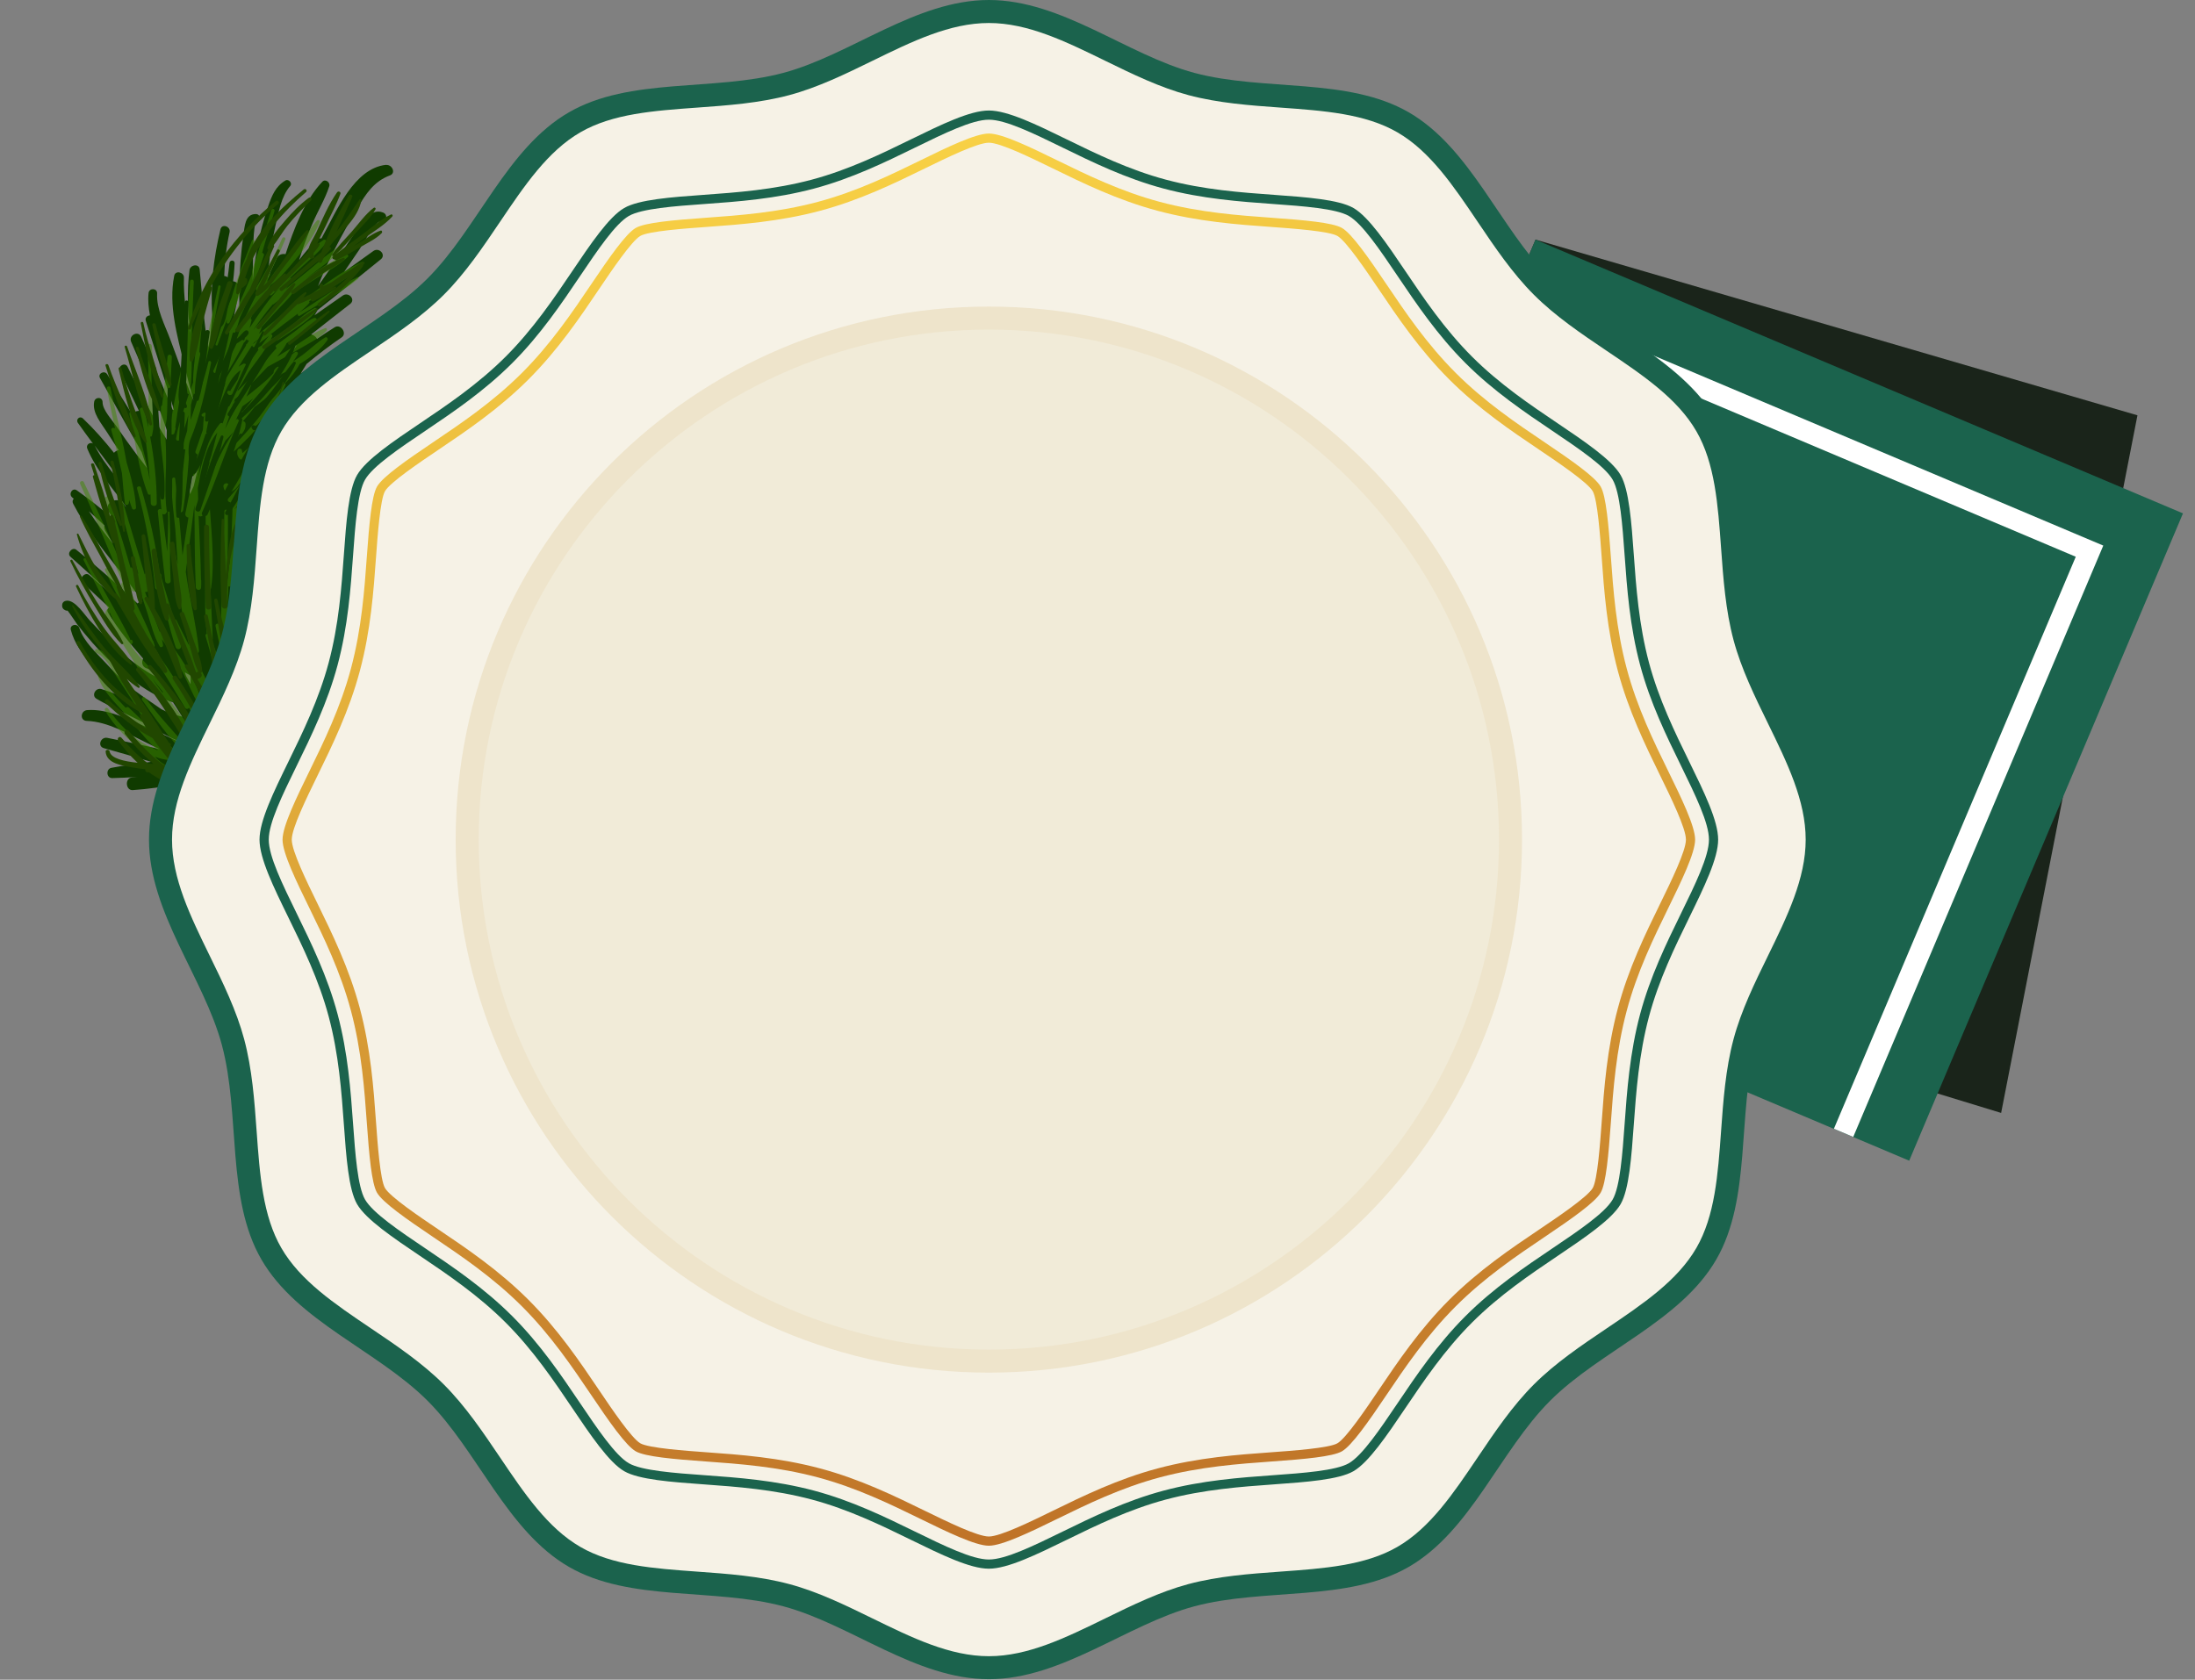
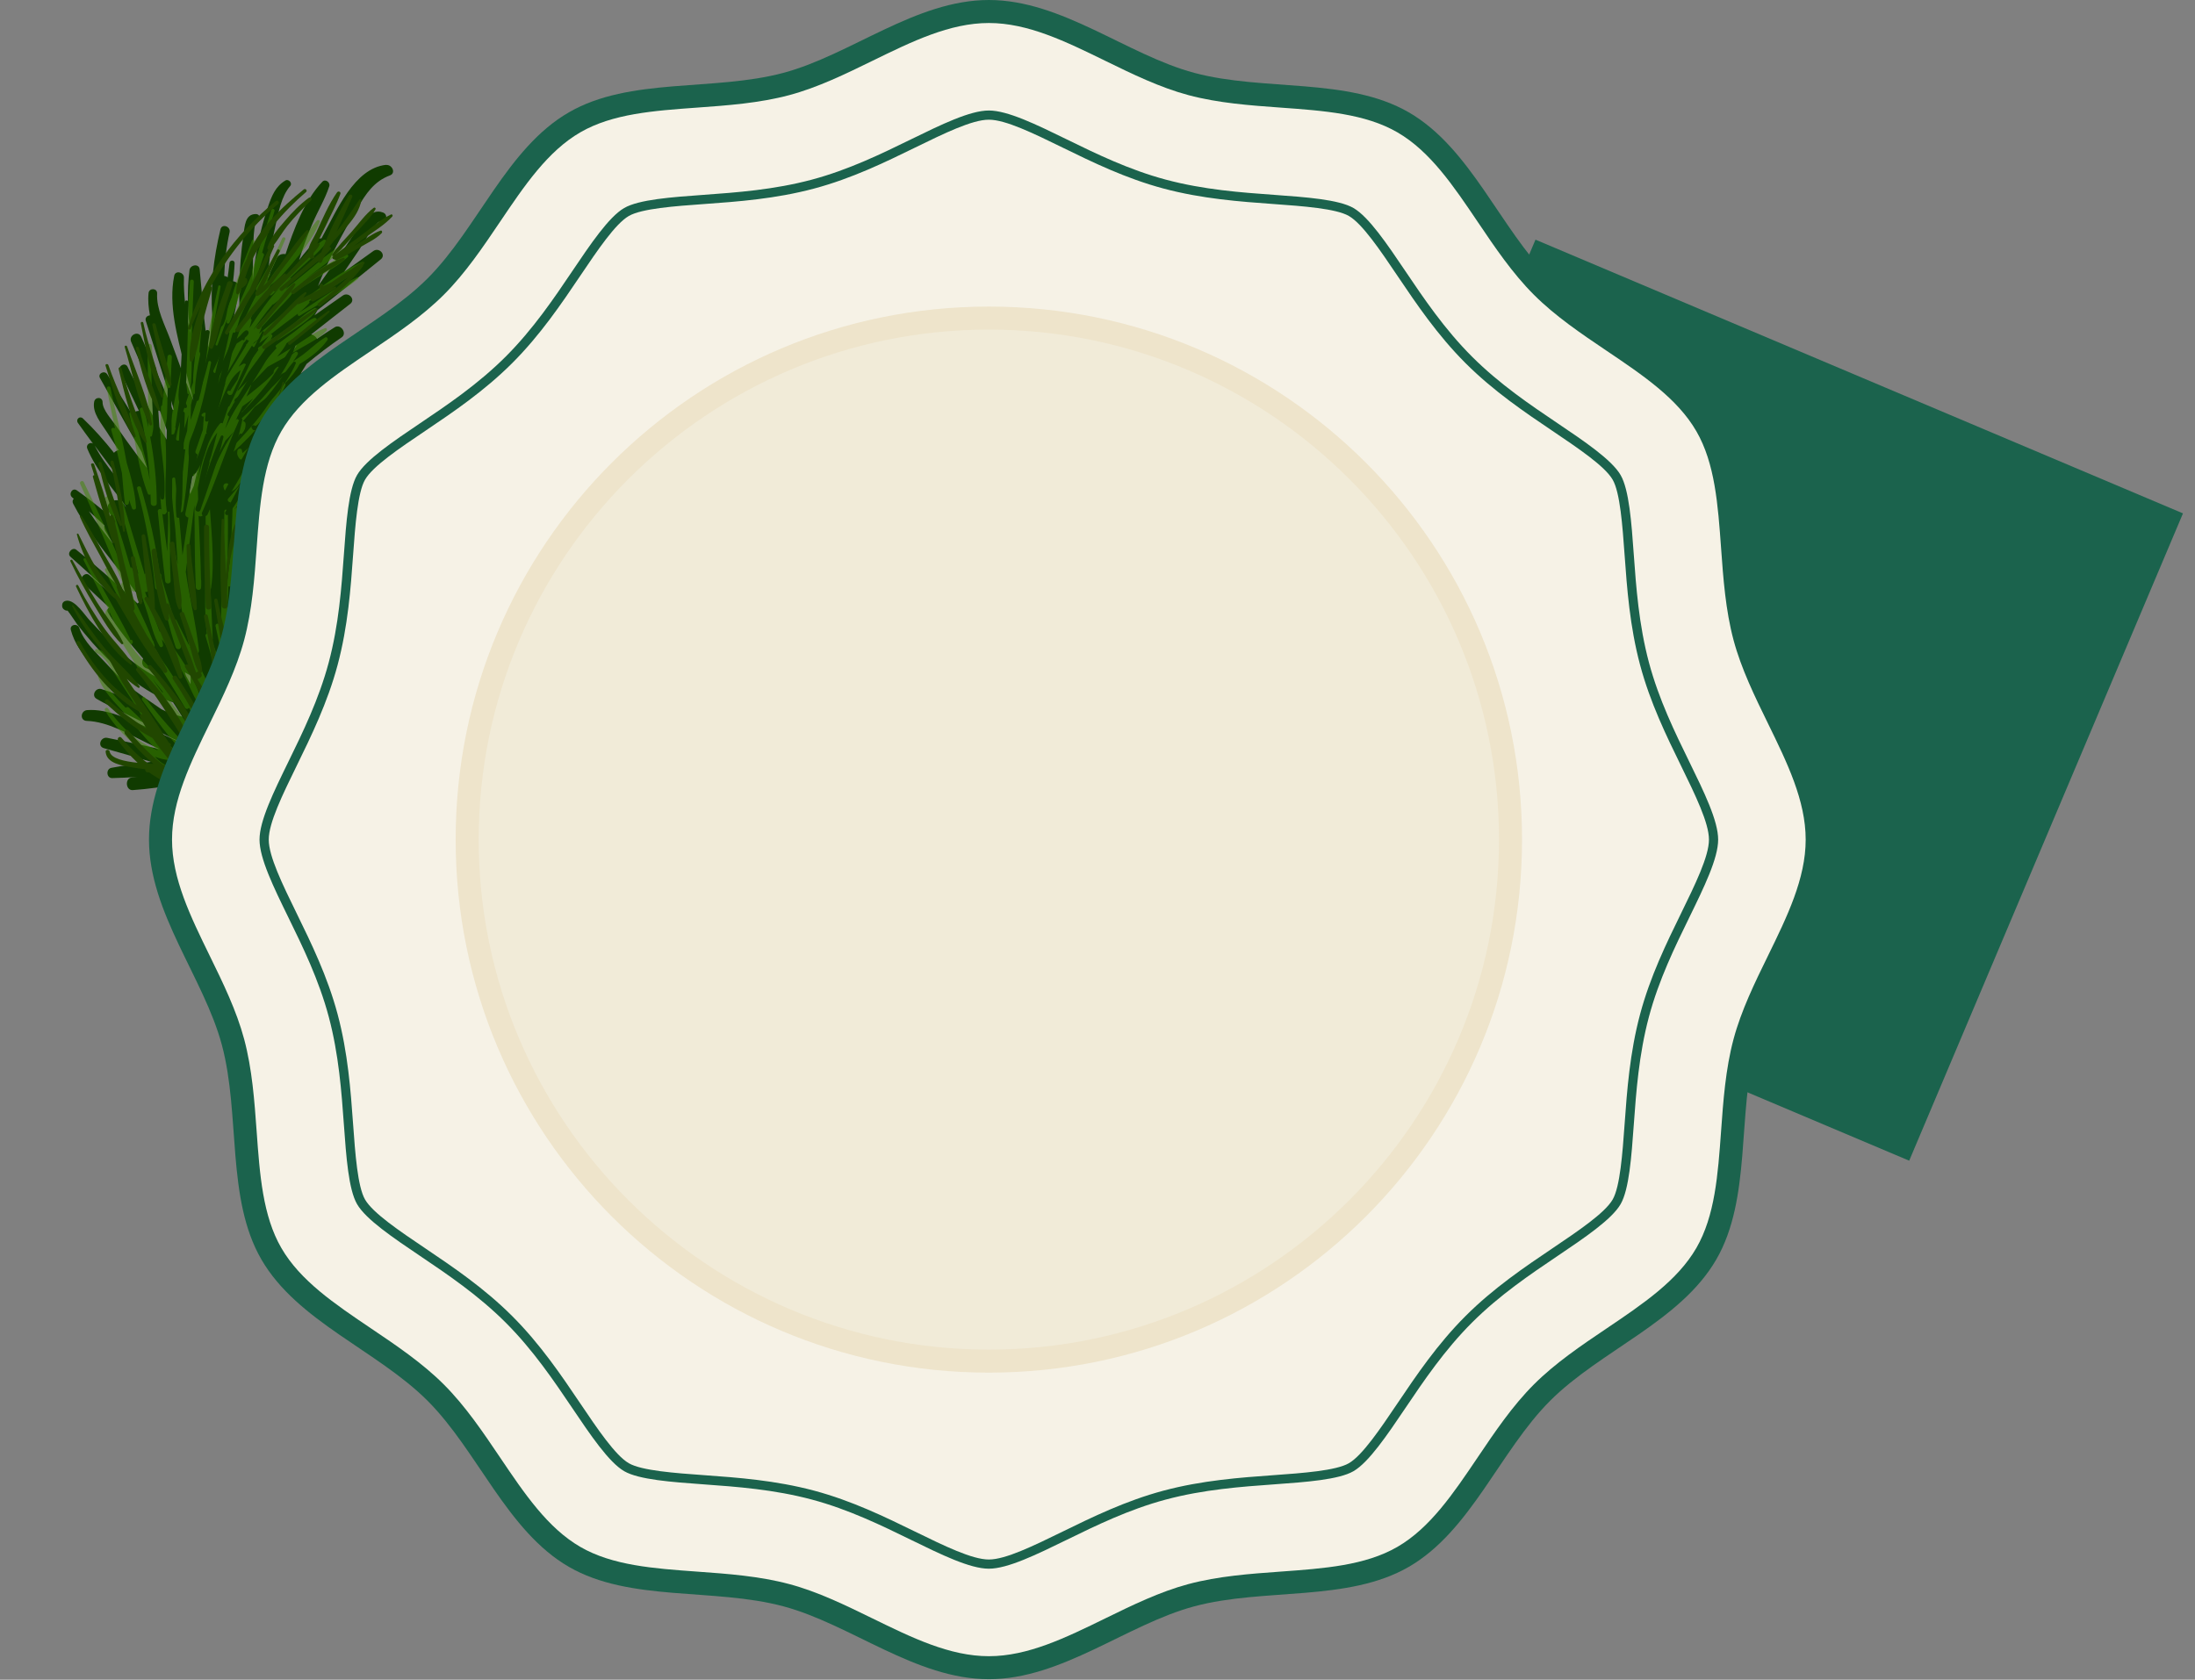
<svg xmlns="http://www.w3.org/2000/svg" width="857" height="656" viewBox="0 0 857 656" fill="none">
  <rect x="0" y="0" width="857" height="656" fill="#808080" stroke="none" />
-   <path d="M781.311 434.651L492.643 346.403L599.524 93.588L834.532 162.198L781.311 434.651Z" fill="#1A241A" />
  <path d="M852.308 200.497L599.504 93.599L492.605 346.403L745.41 453.302L852.308 200.497Z" fill="#1B634D" />
-   <path d="M590.275 115.469L821.19 213.077L723.567 444.02L716.016 440.829L810.449 217.437L587.084 123.02L590.275 115.469Z" fill="white" />
-   <path d="M89.555 117.164C89.555 117.164 89.475 117.286 89.546 117.285C89.612 117.3 89.626 117.162 89.555 117.164Z" fill="#106400" />
  <path d="M150.765 64.373C138.312 65.662 131.362 82.473 126.135 91.932C125.926 92.307 125.731 92.703 125.523 93.078C124.806 93.056 124.066 93.292 123.43 93.922C120.985 96.323 118.801 98.889 116.782 101.58C118.235 96.807 119.965 92.132 121.91 87.523C123.987 82.558 126.904 77.853 128.558 72.739C129.038 71.246 127.044 69.72 125.864 70.965C118.863 78.314 114.67 89.645 111.486 99.251C110.119 98.994 108.544 99.498 107.825 101.112C106.731 103.609 105.623 106.085 104.515 108.561C104.565 107.798 104.615 107.035 104.702 106.263C105.254 100.194 106.151 94.151 107.533 88.218C108.745 83.038 109.75 76.755 113.331 72.606C114.289 71.487 112.658 69.761 111.437 70.487C107.549 72.807 106.101 76.472 104.68 80.637C102.44 87.167 100.847 93.949 99.738 100.771C99.268 103.691 98.92 106.621 98.671 109.574C98.657 107.389 98.681 105.195 98.754 103.012C98.827 100.987 98.708 87.252 100.143 86.821C101.806 86.319 101.846 83.583 99.874 83.592C95.594 83.606 95.546 88.469 95.046 91.752C94.066 98.392 93.579 105.109 93.459 111.839C92.998 110.38 91.424 109.565 90.061 109.906C89.676 108.658 88.649 107.914 87.538 107.767C87.725 101.985 88.396 96.242 89.633 90.716C90.157 88.407 86.651 87.189 86.078 89.557C83.398 100.738 82.091 111.686 82.868 123.142C82.591 126.141 82.335 129.127 82.059 132.126C81.793 133.298 81.544 134.473 81.294 135.648C79.476 125.522 78.995 115.4 77.953 105.186C77.706 102.789 74.243 103.393 73.972 105.513C72.956 113.553 73.321 121.942 74.268 130.093C72.647 122.897 71.636 115.647 71.807 108.383C71.858 106.3 68.48 105.445 68.025 107.682C65.701 119.155 69.244 131.293 71.925 142.424C73.059 147.116 74.255 151.77 75.538 156.425C74.125 152.884 72.663 149.402 71.441 146.027C69.815 141.488 68.11 136.983 66.443 132.469C64.347 126.82 61.027 120.751 61.344 114.629C61.464 112.474 58.222 112.336 58.002 114.468C57.71 117.306 57.981 120.218 58.544 123.161C57.468 123.251 56.524 124.075 56.948 125.386C60.108 135.183 63.152 145.025 66.328 154.826C66.877 156.517 67.373 158.284 67.874 160.105C67.741 160.074 67.582 160.073 67.441 160.076C67.174 159.47 66.894 158.844 66.644 158.241C62.94 149.288 59.101 140.392 55.129 131.536C53.974 128.951 50.091 130.938 51.213 133.515C54.957 142.055 58.562 150.669 61.996 159.333C63.264 162.507 64.39 165.842 65.545 169.201C65.638 170.419 65.731 171.636 65.828 172.837C64.237 170.312 62.647 167.857 61.381 165.528C57.404 158.167 53.448 150.793 49.809 143.262C48.872 141.342 45.965 142.829 46.865 144.757C49.297 150.008 51.73 155.259 54.245 160.458C53.2 160.485 52.148 160.932 51.532 161.708C48.307 156.541 45.077 151.39 41.888 146.214C40.823 144.476 38.013 145.844 39.043 147.662C44.137 156.614 49.066 165.67 54.201 174.596C54.582 175.246 54.938 175.925 55.314 176.591C56.008 178.649 56.702 180.707 57.38 182.762C54.532 179.106 51.746 175.411 49.063 171.652C47.809 169.889 46.572 168.13 45.359 166.341C43.708 163.925 40.05 160.121 40.051 157.094C40.054 154.913 37.135 154.901 36.763 156.928C35.963 161.304 39.52 165.244 41.761 168.78C43.249 171.141 44.781 173.46 46.33 175.783C45.613 175.919 44.947 176.295 44.505 176.846C40.726 172.099 36.727 167.548 32.383 163.43C31.154 162.253 29.468 163.788 30.422 165.166C32.338 167.889 34.315 170.573 36.296 173.24C35.202 172.481 33.45 173.685 34.074 175.199C37.531 183.533 43.651 190.29 48.948 197.494C49.028 197.688 49.086 197.894 49.165 198.088C48.92 197.698 48.67 197.325 48.407 196.931C46.084 193.447 40.193 196.297 42.503 199.919C43.127 200.888 43.715 201.866 44.319 202.847C39.785 198.791 34.97 195.041 30.032 191.526C28.26 190.261 26.612 192.949 28.21 194.28C28.401 194.446 28.609 194.617 28.8 194.783C28.34 195.259 28.163 195.958 28.567 196.736C33.316 205.892 39.597 213.952 45.966 222.015C49.301 226.239 52.628 230.496 55.585 234.986C54.859 234.927 54.132 235.184 53.685 235.681C52.992 235.014 52.295 234.363 51.615 233.715C44.606 227.073 37.323 220.791 29.814 214.722C28.255 213.453 25.959 216.046 27.479 217.412C32.849 222.204 38.174 227.038 43.422 231.978C40.567 229.517 37.712 227.056 34.874 224.599C33.185 223.125 30.642 226.031 32.279 227.582C35.688 230.855 39.147 234.069 42.625 237.27C42.013 237.641 41.658 238.352 42.138 239.183C45.924 245.603 50.935 251.51 55.887 257.21C55.155 258.574 55.425 260.483 57.353 261.062C59.117 261.586 60.376 263.015 61.431 264.645C56.357 261.962 51.662 258.538 47.391 254.717C43.035 250.807 39.042 246.539 35.028 242.284C33.098 240.244 29.416 234.375 26.095 234.589C25.147 234.655 24.335 235.21 24.278 236.235C24.255 236.336 24.266 236.444 24.259 236.548C24.218 237.119 24.531 237.753 25.025 238.059C25.134 238.119 25.224 238.192 25.333 238.252C25.671 238.47 26.043 238.537 26.404 238.495C27.413 239.71 29.567 243.085 30.137 243.83C32.043 246.287 34.001 248.667 36.058 251C40.044 255.53 44.308 259.771 49.035 263.519C53.075 266.725 60.623 272.31 67.551 274.27C67.934 274.832 68.296 275.407 68.662 275.966C69.497 277.246 70.321 278.577 71.145 279.908C69.446 279.487 67.75 279.049 66.154 278.405C65.092 277.97 64.04 277.485 63.027 276.991C58.488 273.884 53.909 270.803 49.581 267.391C46.688 264.711 43.965 261.822 41.279 258.925C37.579 254.917 32.728 250.631 30.994 245.327C30.329 243.293 27.083 243.876 27.663 246.049C29.022 251.144 31.863 254.904 35.169 258.945C37.619 261.948 40.135 264.894 42.765 267.727C42.809 268.229 43.015 268.716 43.469 269.118C44.335 269.878 45.238 270.629 46.12 271.392C43.958 270.531 41.776 269.754 39.564 269.111C37.336 268.464 35.536 271.663 37.712 272.931C43.42 276.234 49.566 278.844 55.419 281.898C60.282 284.427 65.171 287.772 70.365 289.621C70.773 289.836 71.126 289.987 71.331 290.016C71.58 290.389 71.933 290.698 72.419 290.879C73.376 291.237 74.082 291.151 74.998 290.761C75.505 290.542 75.856 290.234 76.098 289.867C76.581 291.226 77.065 292.585 77.568 293.931C75.325 292.032 72.367 290.955 69.683 289.677C65.703 287.752 61.692 285.891 57.616 284.156C50.251 281.023 42.282 276.75 34.056 277.327C31.446 277.509 31.064 281.435 33.856 281.541C42.134 281.819 50.182 286.673 57.472 290.212C59.105 291.005 60.721 291.794 62.353 292.587C55.582 290.944 48.741 289.531 41.905 288.172C39.296 287.65 37.884 291.465 40.585 292.202C46.749 293.883 52.883 295.698 59.013 297.53C53.815 298.18 48.632 298.921 43.507 299.869C41.285 300.279 41.493 303.934 43.827 303.883C47.081 303.813 50.341 303.638 53.592 303.426C52.869 303.508 52.163 303.594 51.445 303.66C48.674 303.928 49.033 308.778 51.843 308.572C57.694 308.141 63.474 307.412 69.216 306.147C72.216 305.491 76.086 304.874 79.223 303.457C79.491 303.518 79.779 303.566 80.051 303.61C81.589 304.276 83.055 303.166 83.633 301.784C84.296 301.653 84.931 301.34 85.387 300.88C85.579 300.889 85.783 300.918 85.954 300.939C86.186 301.467 86.711 301.867 87.385 302.003C87.89 302.1 88.4 302.18 88.889 302.274C90.105 302.497 91.052 301.428 91.498 300.473C91.625 300.221 91.74 299.948 91.868 299.695C92.249 298.867 91.997 297.577 91.423 296.849C92.3 296.397 93.122 295.721 93.88 295.172C94.155 294.971 94.413 294.765 94.687 294.563C95.317 295.974 97.122 296.859 98.579 295.482C105.053 289.368 111.49 283.105 117.36 276.397C118.14 275.518 118.895 274.598 119.607 273.634C120.207 273.084 120.807 272.534 121.39 271.98C125.009 268.596 132.678 263.651 130.659 257.896C130.092 256.289 127.693 255.304 126.663 257.129C125.524 259.123 123.792 260.859 121.976 262.505C122.041 262.449 122.11 262.377 122.179 262.305C124.726 259.769 121.965 255.112 118.528 256.918C117.429 257.496 116.503 258.165 115.666 258.907C114.736 259.594 113.802 260.297 112.898 261.024C113.809 259.102 114.206 257.045 113.533 254.816C115.258 252.568 116.676 250.198 117.439 247.767C117.594 247.239 117.5 246.725 117.266 246.284C118.418 244.698 119.38 243.016 119.89 241.161C120.257 239.854 118.948 238.642 117.68 239.269C111.089 242.488 106.103 251.193 101.565 256.919C101.043 256.273 100.274 255.782 99.466 255.545C100.813 253.564 102.157 251.599 103.514 249.654C107.514 243.894 113.685 237.412 115.065 230.405C115.246 229.531 114.778 228.492 114.031 228.058C116.079 225.708 118.057 223.271 119.024 220.411C119.52 218.923 117.811 217.303 116.389 218.141C116.085 218.319 115.794 218.516 115.499 218.731C116.889 216.794 118.061 214.808 118.832 212.731C119.292 211.48 117.807 210.193 116.656 210.846C110.104 214.514 104.987 222.555 100.386 228.866C100.157 228.638 99.874 228.486 99.568 228.364C99.746 228.122 99.928 227.865 100.122 227.627C100.369 227.314 100.62 226.984 100.867 226.67C101.722 225.773 102.581 224.86 103.469 223.97C103.966 223.485 104.2 222.922 104.255 222.371C106.775 219.178 109.222 215.915 111.06 212.321C111.659 211.154 110.391 209.916 109.295 210.794C106.139 213.297 103.32 216.335 100.69 219.626C100.472 219.735 100.246 219.877 100.021 220.09C98.765 221.283 97.525 222.48 96.295 223.714C96.255 223.581 96.198 223.445 96.137 223.326C98.579 220.555 101.063 217.828 103.603 215.167C104.34 214.402 104.357 213.473 103.992 212.757C106.436 211.218 108.961 210.014 111.479 209.389C114.241 208.696 113.288 204.908 110.572 205.171C106.613 205.556 102.66 207.386 98.896 209.857C99.396 208.897 99.845 207.926 100.261 206.947C104.686 203.658 109.333 200.631 113.986 197.729C116.463 196.197 114.49 192.177 112.042 193.504C111.742 193.277 111.381 193.16 110.997 193.302C107.783 194.437 104.732 196.172 101.778 198.176C101.231 197.718 100.31 197.667 99.884 198.38C99.799 198.519 99.711 198.675 99.627 198.814C99.71 198.604 99.796 198.377 99.896 198.171C105.049 194.854 110.451 191.523 114.249 187.195C115.106 186.211 114.544 184.27 112.988 184.691C112.781 184.75 112.574 184.808 112.38 184.888C114.931 183.109 117.417 181.227 119.135 178.697C119.769 177.767 118.891 176.442 117.777 176.699C110.081 178.506 102.464 186.243 96.418 191.557C95.589 191.721 94.833 192.182 94.302 193.047C94.134 193.326 93.948 193.6 93.776 193.895C93.159 194.442 92.546 194.971 91.946 195.521C92.722 193.885 93.545 192.277 94.44 190.738C94.44 190.738 94.447 190.705 94.451 190.688C95.371 189.894 96.273 189.096 97.189 188.318C104.602 182.1 112.833 176.773 120.071 170.392C120.108 170.383 120.146 170.374 120.187 170.348C120.856 170.113 121.635 169.551 121.579 168.711L121.546 168.316C121.454 167.169 120.843 166.45 119.69 166.258C117.735 165.955 115.664 167.016 113.771 168.381C114.841 167.463 115.916 166.528 116.948 165.548C119.077 163.533 116.762 160.402 114.166 161.449C110.369 162.98 106.86 165.492 103.686 168.466C105.192 165.94 106.715 163.417 108.238 160.895C112.822 156.287 117.603 151.971 122.462 147.619C124.61 145.679 121.811 142.738 119.548 144.336C118.814 144.855 118.076 145.392 117.356 145.932C118.136 144.666 118.936 143.387 119.717 142.121C124.121 138.458 128.658 134.984 133.404 131.751C135.652 130.22 133.046 126.355 130.713 127.796C128.375 129.254 126.06 130.769 123.788 132.33C123.295 131.479 122.457 130.831 121.527 130.584C126.595 126.632 131.624 122.618 136.722 118.691C138.982 116.951 136.08 113.846 133.837 115.431C130.168 118.029 126.489 120.59 122.794 123.147C123.179 122.46 123.56 121.79 123.978 121.111C124.301 120.85 124.624 120.589 124.964 120.332C132.946 114.085 140.749 107.622 148.663 101.289C150.877 99.522 148.008 96.424 145.778 98.029C141.97 100.772 138.15 103.494 134.325 106.233C136.33 103.292 138.335 100.351 140.341 97.41C141.293 96.008 146.712 86.17 148.337 86.609C150.703 87.27 151.828 83.865 149.528 82.991C146.841 81.959 144.879 83.237 143.046 85.267C138.988 89.73 135.761 95.262 132.267 100.187C129.544 104.039 126.835 107.911 124.142 111.786C126.03 106.883 128.241 102.106 130.625 97.421C133.42 91.932 136.471 86.554 139.578 81.242C142.794 75.76 146.013 70.808 152.236 68.508C154.735 67.58 153.038 64.203 150.803 64.434L150.765 64.373ZM44.86 185.743C41.886 182.023 39.097 178.187 36.963 174.025C39.625 177.568 42.287 181.111 44.904 184.697C44.828 185.032 44.819 185.382 44.877 185.747L44.86 185.743ZM34.679 199.655C36.75 201.463 38.776 203.313 40.773 205.21C40.629 205.846 40.694 206.564 41.148 207.354C42.122 209.035 43.111 210.721 44.126 212.376C40.802 208.261 37.581 204.08 34.679 199.655ZM55.152 248.438C57 250.142 58.858 251.954 60.778 253.728C61.26 254.629 61.762 255.517 62.26 256.422C59.86 253.818 57.513 251.138 55.152 248.438ZM103.204 232.498C104.58 230.857 106.155 229.191 107.791 227.486C105.877 230.025 103.989 232.605 102.138 235.177C101.95 234.923 101.688 234.758 101.398 234.639C102.003 233.914 102.62 233.21 103.204 232.498ZM75.078 186.112C75.861 185.762 76.414 184.955 76.224 183.856C76.144 183.433 76.047 183.006 75.951 182.58C76.387 182.749 76.863 182.822 77.332 182.771C76.763 185.122 76.198 187.458 75.645 189.813C75.143 190.861 74.671 191.932 74.216 193.008C74.176 192.717 74.12 192.423 74.08 192.133C74.415 190.115 74.763 188.117 75.098 186.099L75.078 186.112ZM73.766 263.487C73.989 263.591 74.219 263.66 74.436 263.71C74.433 264.888 74.412 266.062 74.413 267.224C73.835 266.125 73.233 265.056 72.632 263.986C72.472 263.528 72.312 263.069 72.156 262.594C72.7 262.911 73.231 263.207 73.782 263.491L73.766 263.487ZM91.127 124.895C91.768 121.222 92.583 117.553 93.431 113.821C93.435 114.192 93.405 114.555 93.409 114.925C93.4 117.211 93.466 119.478 93.549 121.749C92.654 122.743 91.869 123.796 91.131 124.878L91.127 124.895ZM112.602 139.432C113.325 138.189 114.03 136.941 114.753 135.697C115.137 135.398 115.522 135.098 115.924 134.802C114.833 136.349 113.726 137.893 112.602 139.432Z" fill="#103B00" />
  <path opacity="0.5" d="M98.323 94.062C95.686 101.101 92.511 108.65 90.427 116.201C87.939 122.041 86.242 128.431 84.182 134.403C84.014 134.911 84.798 135.177 84.966 134.669C86.102 131.373 87.42 128.047 88.642 124.682C88.592 125.058 88.541 125.433 88.491 125.809C88.41 126.477 89.344 126.548 89.59 126.006C93.977 116.145 96.081 104.71 99.488 94.433C99.73 93.678 98.598 93.315 98.31 94.042L98.323 94.062Z" fill="#3E8600" />
  <path opacity="0.5" d="M105.953 81.999C104.248 87.648 102.379 93.242 100.64 98.882C99.796 101.594 98.383 104.406 98.327 107.208C95.326 114.305 91.997 121.291 89.527 128.526C89.457 128.756 89.499 128.959 89.623 129.111C87.646 134.328 85.762 139.602 83.349 144.649C82.871 145.667 84.531 146.185 85.001 145.201C88.215 138.487 91.787 131.204 93.746 123.818C95.929 119.474 97.752 114.856 99.421 110.22C99.719 110.146 100.005 109.895 100.056 109.59C100.145 108.888 100.284 108.199 100.394 107.484C101.299 104.892 102.164 102.326 103.033 99.813C103.233 99.243 102.816 98.831 102.34 98.758C103.827 93.219 105.677 87.709 107.181 82.401C107.414 81.61 106.202 81.211 105.953 81.999Z" fill="#3E8600" />
  <path opacity="0.5" d="M146.659 107.398C146.659 107.398 146.578 107.521 146.649 107.519C146.716 107.534 146.73 107.397 146.659 107.398Z" fill="#3E8600" />
  <path opacity="0.5" d="M141.366 102.343C132.957 105.976 125.309 112.299 117.634 117.735C117.469 117.61 117.248 117.577 116.988 117.712C113.351 119.702 110.234 122.812 107.049 125.45C105.073 127.095 103.086 128.72 101.094 130.362C101.453 129.634 101.795 128.902 102.091 128.142C102.117 128.025 102.136 127.941 102.092 127.826C103.821 125.948 105.536 124.05 107.265 122.173C109.469 119.752 112.085 117.373 114.101 114.698C117.27 112.673 120.444 110.631 123.644 108.63C127.73 106.056 132.245 103.685 135.775 100.387C136.268 99.918 135.736 99.164 135.117 99.41C129.688 101.697 124.51 105.202 119.464 108.825C119.743 108.606 120.021 108.388 120.299 108.17C124.721 104.739 129.72 101.476 133.481 97.314C133.949 96.805 133.449 95.829 132.741 96.231C128.065 98.847 123.978 102.741 119.83 106.128C117.065 108.385 114.3 110.643 111.505 112.877C112.396 111.742 113.241 110.579 113.989 109.376C114.299 108.866 113.667 108.318 113.196 108.686C112.787 109.015 112.387 109.382 111.991 109.732C113.802 108.032 115.617 106.315 117.429 104.614C120.766 101.466 124.597 98.464 127.382 94.803C127.965 94.02 126.862 93.295 126.194 93.759C122.285 96.479 118.969 100.389 115.574 103.718C112.092 107.115 108.627 110.517 105.15 113.897C104.4 114.642 105.459 115.868 106.242 115.131C107.384 114.053 108.543 112.979 109.689 111.884C105.029 116.597 101.054 122.557 97.387 128.165C97.703 127.163 97.981 126.171 98.188 125.18C98.26 124.862 98.076 124.591 97.815 124.497C98.417 123.243 99.001 121.986 99.573 120.708C99.799 120.953 100.188 121.023 100.38 120.645C101.989 117.508 103.721 114.453 105.613 111.469C105.617 111.452 105.625 111.418 105.645 111.405C108.553 109.373 110.92 106.62 113.295 103.834C117.68 98.706 122.361 93.047 124.805 86.704C125.068 86.007 124.124 85.67 123.711 86.174C119.238 91.458 115.51 98.495 110.678 104.119C110.96 103.655 111.245 103.175 111.493 102.703C111.705 102.311 111.223 101.797 110.861 102.155C108.715 104.166 106.866 106.65 105.208 109.3C104.889 109.544 104.569 109.789 104.237 110.012C104.638 109.1 105.035 108.205 105.448 107.313C105.584 107.027 105.495 106.796 105.314 106.667C107.539 102.368 109.512 97.942 111.392 93.46C111.701 92.72 110.519 92.346 110.197 93.065C107.27 99.756 103.719 106.094 100.038 112.384C99.717 112.945 100.082 113.82 100.752 113.813C97.684 119.804 94.544 125.883 92.494 132.122C92.377 132.482 92.699 132.767 93.016 132.768C92.412 134.109 91.808 135.45 91.142 136.759C89.085 140.78 86.876 144.695 84.554 148.567C84.043 149.419 84.965 150.244 85.688 150.003C84.154 154.124 82.632 158.266 81.145 162.416C80.865 161.631 81.133 161.691 80.002 161.171C79.809 161.092 79.581 161.163 79.43 161.287C79.258 161.424 79.07 161.557 78.898 161.694C78.3 162.157 79.085 163.039 79.683 162.576C79.47 162.739 79.344 167.092 79.221 167.786C79.206 167.853 79.191 167.92 79.175 167.986C78.223 170.709 77.274 173.414 76.355 176.144C76.129 176.832 76.614 177.329 77.166 177.455C76.841 178.965 76.532 180.478 76.207 181.988C74.909 188.169 73.573 194.359 72.376 200.563C72.212 201.441 72.912 202.075 73.575 202.102C72.807 207.031 72.027 211.939 71.26 216.868C70.783 211.217 70.29 205.562 69.743 199.912C70.376 200.302 71.462 200.091 71.508 199.116C72.929 190.148 73.724 181.143 74.144 172.088C78.183 162.517 80.36 151.767 82.415 141.711C82.571 141.025 81.527 140.664 81.367 141.367C80.581 144.673 79.635 147.907 78.64 151.13C79.131 144.783 81.327 137.98 82.487 131.943C83.766 125.301 84.916 118.611 86.129 111.953C86.23 111.431 85.319 111.259 85.218 111.781C83.405 120.151 81.592 128.52 79.876 136.929C79.052 140.947 78.227 144.965 77.419 148.988C76.954 151.346 76.421 152.685 77.538 154.663C76.528 157.795 75.467 160.915 74.44 164.043C74.481 162.081 74.522 160.12 74.546 158.154C74.925 156.639 75.287 155.12 75.68 153.625C75.794 153.898 76.265 153.917 76.337 153.599C76.736 151.842 77.005 150.037 77.19 148.214C78.267 144.711 79.3 141.092 78.001 137.594C77.966 137.515 77.91 137.45 77.851 137.401C77.883 136.951 77.918 136.484 77.95 136.034C78.52 129.494 79.249 122.955 80.078 116.439C80.176 115.616 78.905 115.557 78.79 116.375C77.89 122.893 77.112 129.42 76.488 135.965C76.071 140.358 75.363 144.948 75.385 149.423C75.024 150.467 74.63 151.504 74.265 152.495C75.129 145.67 74.733 138.576 74.901 131.716C75.069 124.469 75.311 117.204 75.653 109.961C75.695 109.003 74.233 108.935 74.174 109.889C73.543 119.952 72.323 130.673 72.369 141.084C71.983 140.925 71.519 141.031 71.384 141.546C69.222 150.522 67.332 159.543 66.236 168.708C66.114 169.789 67.836 170.11 68.109 169.063C68.251 168.515 68.41 167.97 68.552 167.422C68.594 167.238 68.544 167.068 68.433 166.937C69.517 159.3 70.751 151.696 72.427 144.159C72.517 147.329 72.755 150.462 73.171 153.513C73.216 153.858 73.497 153.939 73.758 153.875C73.42 154.819 73.094 155.713 72.85 156.555C71.381 161.395 69.538 166.255 68.752 171.268C68.599 172.254 70.02 172.348 70.357 171.562C71.681 168.519 72.66 165.293 73.547 162.01C73.401 164.124 73.235 166.25 73.056 168.356C72.425 170.36 71.811 172.367 71.243 174.403C71.019 175.232 71.766 175.665 72.36 175.448C71.567 182.817 70.602 190.165 69.55 197.51C69.19 193.979 68.814 190.445 68.4 186.92C68.339 186.413 67.617 186.337 67.372 186.721C64.349 191.12 65.805 198.578 65.67 203.668C65.559 207.567 65.477 211.49 65.292 215.407C64.665 210.496 64.001 205.594 63.391 200.687C63.773 201.02 64.471 200.967 64.765 200.524C65.588 199.303 65.545 199.416 65.371 197.934C65.342 197.751 65.19 197.646 65.032 197.646C65.529 187.552 64.827 177.239 64.448 167.053C66.427 158.105 66.604 148.414 67.091 139.375C67.142 138.295 65.505 138.223 65.42 139.294C64.962 145.648 63.989 152.026 63.269 158.374C63.042 158.445 62.855 158.649 62.853 158.965C62.846 160.389 62.819 161.826 62.792 163.263C62.636 165.11 62.514 166.965 62.446 168.815C62.434 169.024 62.517 169.201 62.641 169.352C62.364 179.249 62.02 189.289 63.017 199C62.561 198.527 61.525 198.908 61.614 199.755C62.593 208.847 63.374 217.963 64.516 227.038C64.67 228.217 66.69 228.078 66.631 226.868C66.271 220.627 66.389 214.372 66.433 208.135C66.451 205.728 65.262 190.201 67.33 189.228C66.346 189.691 68.333 204.959 68.446 206.709C68.745 211.282 69.077 215.862 69.397 220.422C69.014 218.698 68.648 216.979 68.285 215.242C68.1 214.355 66.732 214.643 66.897 215.543C69.339 227.729 70.977 240.12 73.882 252.2C74.052 252.925 74.668 253.153 75.228 253.016C75.376 253.525 75.528 254.017 75.68 254.509C76.104 255.819 77.841 255.299 77.644 254.075C77.644 254.075 77.678 254.083 77.694 254.086C76.547 243.796 74.063 233.659 72.525 223.385C73.68 214.655 74.773 205.893 75.911 197.16C76.044 207.889 75.964 218.623 76.438 229.324C76.491 230.638 78.48 230.79 78.525 229.428C78.573 228.524 78.586 227.612 78.566 226.692C78.559 226.568 78.532 226.456 78.467 226.353C78.329 218.051 77.908 209.755 77.54 201.454C78.173 201.844 79.075 201.75 79.392 200.819C79.677 199.951 79.995 199.09 80.293 198.243C80.417 206.454 79.963 214.885 80.42 223.101C80.025 231.194 79.834 239.474 80.736 247.51C80.369 247.655 80.101 247.981 80.254 248.473C81.747 253.212 82.99 258.351 84.546 263.279C84.216 263.416 83.969 263.729 84.061 264.172C86.293 273.794 88.732 283.358 91.96 292.696C92.352 293.841 94.428 293.995 94.325 292.512C94.153 289.938 93.754 287.666 92.609 285.347C92.452 285.03 92.13 284.974 91.879 285.076C90.408 280.624 88.996 276.15 87.733 271.64C87.876 271.937 88 272.246 88.144 272.543C88.505 273.276 89.566 272.866 89.445 272.082C88.29 264.693 85.118 257.197 82.664 250.024C82.898 249.848 83.059 249.603 83.06 249.287C82.817 242.844 82.383 236.463 82.219 230.056C82.313 229.954 82.393 229.831 82.411 229.677C83.997 218.353 82.284 205.751 81.67 194.35C84.906 185.6 88.705 177.242 93.678 169.292C93.895 169.499 94.308 169.54 94.548 169.26C95.549 168.027 95.901 167.174 95.892 165.589C95.889 164.902 95.381 164.505 94.856 164.491C96.428 162.684 97.974 160.835 99.411 158.927C101.075 157.721 102.713 156.474 104.295 155.162C105.923 154.194 107.505 153.04 109.03 151.75C106.458 155.248 104.187 158.973 101.539 162.419C98.089 166.915 94.214 170.962 90.357 175.083C89.681 175.81 90.622 176.938 91.394 176.251C99.117 169.365 107.398 160.019 111.428 150.411C111.55 150.105 111.408 149.879 111.205 149.763C113.541 147.46 115.57 144.876 116.994 142.173C121.279 139.574 125.35 136.451 127.855 132.779C128.226 132.23 127.58 131.432 126.972 131.787C123.848 133.611 121.229 136.307 118.325 138.481C117.034 139.437 115.722 140.336 114.38 141.21C115.076 140.312 115.706 139.399 116.222 138.443C116.614 137.723 115.825 137.016 115.149 137.513C112.911 139.152 110.929 141.218 108.985 143.346C108.753 143.205 108.465 143.157 108.19 143.359C107.202 144.067 106.853 144.674 106.772 145.729C105.913 146.643 105.042 147.536 104.144 148.388C103.561 148.942 99.362 152.475 96.222 154.912C96.825 153.5 97.41 152.085 97.962 150.661C98.045 150.451 97.962 150.274 97.81 150.169C99.517 148.463 101.198 146.716 102.846 144.961C103.379 144.395 103.929 143.834 104.483 143.256C108.638 140.997 112.768 138.697 116.833 136.294C120.409 134.185 124.604 132.217 127.474 129.191C127.84 128.817 127.58 127.948 126.952 128.157C123.014 129.533 119.483 132.374 115.955 134.582C113.372 136.194 110.762 137.766 108.153 139.338C109.53 137.768 110.785 136.117 111.742 134.381C111.798 134.289 111.821 134.188 111.827 134.084C113.375 133.081 114.893 132.053 116.398 131.004C118.814 129.353 121.779 127.687 123.548 125.325C124.053 124.648 123.213 123.93 122.553 124.202C119.974 125.253 117.704 127.5 115.476 129.176C112.952 131.067 110.364 132.854 107.887 134.773C107.462 135.099 107.628 135.682 107.992 135.941C105.521 138.529 103.346 141.52 100.996 144.118C99.561 145.71 98.1 147.262 96.623 148.809C95.699 149.778 94.762 150.727 93.825 151.675C93.459 152.049 93.072 152.437 92.688 152.807C92.688 152.807 92.681 152.841 92.647 152.833C92.753 152.523 92.862 152.196 92.968 151.885C94.597 149.827 95.926 146.996 96.979 145.458C99.231 142.204 101.904 138.957 104.061 135.505C107.161 133.711 110.209 131.834 113.167 129.813C116.728 127.384 121.043 124.809 123.618 121.294C124.023 120.752 123.341 120.035 122.765 120.326C119.298 122.108 116.351 125.169 113.217 127.502C110.759 129.337 108.219 131.065 105.645 132.715C105.868 132.273 106.096 131.815 106.306 131.352C106.489 130.936 106.085 130.545 105.694 130.562C107.401 129.243 109.092 127.92 110.799 126.601C112.593 125.213 114.516 123.873 116.337 122.438C116.022 122.895 116.501 123.655 117.039 123.302C124.595 118.542 132.943 114.56 139.864 108.882C140.191 108.604 139.826 108.117 139.455 108.279C131.416 111.908 124.166 117.565 116.664 122.161C118.129 120.98 119.534 119.751 120.732 118.351C120.927 118.114 120.85 117.832 120.642 117.662C128.015 113.248 135.832 108.97 141.848 103.244C142.296 102.818 141.807 102.109 141.241 102.35L141.366 102.343ZM104.998 150.517C105.415 150.154 105.832 149.791 106.248 149.429C107.445 148.345 108.723 147.21 109.976 146.034C110.845 145.616 111.759 145.155 112.657 144.69C110.082 147.114 107.745 149.892 105.132 152.254C104.335 152.971 103.522 153.684 102.713 154.38C103.527 153.122 104.277 151.832 104.978 150.53L104.998 150.517ZM104.55 121.187C105.145 120.425 105.774 119.67 106.416 118.936C106.578 118.92 106.727 118.883 106.879 118.759C107.546 118.225 108.209 117.707 108.872 117.188C108.881 117.226 108.911 117.25 108.924 117.271C107.576 118.865 106.275 120.488 104.954 121.965C102.922 124.249 100.873 126.528 98.854 128.833C100.709 126.245 102.573 123.694 104.533 121.183L104.55 121.187ZM87.516 147.532C90.133 143.217 93.052 138.496 95.267 133.702C95.4 133.662 95.54 133.588 95.624 133.449C95.838 133.128 96.068 132.81 96.299 132.493C96.489 132.818 96.893 133.051 97.253 132.939C97.004 133.34 96.771 133.744 96.518 134.162C96.432 134.23 96.367 134.286 96.281 134.354C96.068 134.517 96.018 134.735 96.064 134.921C95.578 135.743 95.092 136.566 94.597 137.351C92.26 141.131 89.924 144.912 87.667 148.728C87.382 149.209 87.612 149.666 87.983 149.891C87.72 150.43 87.474 150.972 87.228 151.514C85.902 154.486 84.724 157.58 83.526 160.686C84.871 156.311 86.187 151.911 87.483 147.525L87.516 147.532ZM81.785 180.052C81.719 180.266 81.744 180.465 81.81 180.639C80.309 186.474 78.862 192.305 77.478 198.167C77.381 195.646 77.289 193.109 77.226 190.596C78.686 182.85 80.099 174.848 84.844 168.904C84.041 171.977 83.254 175.054 82.451 178.127C82.236 178.764 82 179.415 81.785 180.052ZM83.552 183.04C83.86 181.685 84.155 180.309 84.446 178.95C85.616 176.664 86.803 174.382 87.99 172.1C89.097 170.944 90.212 169.754 91.327 168.564C88.211 173.065 85.74 177.977 83.569 183.044L83.552 183.04ZM98.868 155.583C97.619 157.13 96.4 158.7 95.165 160.268C94.996 160.388 94.849 160.495 94.681 160.615C94.472 160.761 94.426 160.962 94.451 161.161C93.633 162.207 92.802 163.233 91.967 164.275C92.88 162.423 93.776 160.568 94.639 158.705C96.066 157.692 97.48 156.658 98.868 155.583ZM96.36 151.67C95.267 153.463 94.199 155.297 93.198 157.146C93.001 157.242 92.865 157.299 92.843 157.241C92.56 156.315 91.105 156.601 91.347 157.553C91.592 158.488 91.619 158.6 92.098 159.202C90.651 161.935 89.245 164.713 87.874 167.498C89.167 163.586 90.46 159.674 91.77 155.766C91.898 155.742 92.014 155.698 92.104 155.613C93.571 154.345 94.982 153.011 96.364 151.654L96.36 151.67ZM92.711 148.29C90.964 150.867 89.793 152.695 89.894 152.789C89.249 152.22 88.259 153.016 88.861 153.698C88.972 153.829 89.07 153.939 89.181 154.07C89.348 154.266 89.612 154.343 89.869 154.296C90.201 154.231 90.51 154.107 90.831 153.934C90.812 154.018 90.772 154.114 90.737 154.194C90.729 154.228 90.722 154.261 90.714 154.295C89.47 157.989 88.193 161.676 86.916 165.363C86.602 165.116 86.111 165.11 85.787 165.529C80.543 172.116 79.122 179.923 77.182 187.612C77.917 183.292 78.656 178.954 79.39 174.634C79.532 173.857 79.816 172.76 80.147 171.533C80.308 171.059 80.451 170.581 80.612 170.108C82.13 166.212 83.963 162.404 85.562 158.615C87.642 153.72 89.425 147.649 93.966 144.545C93.556 145.807 93.134 147.049 92.724 148.31L92.711 148.29ZM102.15 134.931C101.801 135.151 101.456 135.354 101.09 135.57C100.642 135.838 100.653 136.333 100.877 136.665C99.337 138.797 97.583 141.249 95.944 143.587C96.002 143.406 96.061 143.226 96.136 143.05C96.376 142.382 95.617 141.77 95.003 142.071C94.328 142.41 93.729 142.802 93.163 143.201C94.177 141.602 95.179 139.981 96.176 138.378C96.9 137.205 97.699 136.014 98.46 134.832C98.404 135.312 99.014 135.802 99.509 135.404C101.347 133.974 103.185 132.544 105.04 131.117C104.439 131.826 103.403 133.209 102.134 134.927L102.15 134.931ZM98.746 134.422C98.859 134.236 98.988 134.054 99.101 133.869C101.929 131.643 104.757 129.417 107.582 127.207C107.733 127.083 107.901 126.963 108.049 126.856C104.944 129.371 101.855 131.89 98.746 134.422Z" fill="#3E8600" />
  <path opacity="0.5" d="M49.464 180.736C49.096 178.716 48.703 176.727 48.315 174.791C46.747 166.974 44.715 159.262 43.11 151.454C42.928 150.551 41.54 150.851 41.705 151.751C42.684 156.971 43.829 162.158 44.919 167.351C44.362 166.784 43.191 167.134 43.457 168.057C45.127 173.486 46.296 179.189 47.621 184.822C47.977 188.757 48.266 192.676 48.78 196.611C48.904 197.537 50.176 197.28 50.305 196.482C50.362 196.073 50.387 195.656 50.428 195.243C50.789 196.364 51.167 197.488 51.587 198.586C51.861 199.317 53.137 199.044 53.103 198.262C52.778 192.487 51.28 186.533 49.468 180.719L49.464 180.736Z" fill="#3E8600" />
-   <path opacity="0.5" d="M58.582 170.489C58.893 170.594 59.273 170.47 59.353 170.118C61.736 159.081 59.969 146.326 59.257 135.131C59.196 134.079 57.533 133.966 57.586 135.051C57.894 141.209 58.044 147.367 58.032 153.541C58.02 158.008 57.649 162.587 57.917 167.065C57.411 164.644 56.888 162.221 56.29 159.815C56.026 158.734 54.326 159.087 54.587 160.185C56.725 169.293 57.901 178.446 58.489 187.713C57.162 178.912 54.196 169.968 52.255 161.468C52.011 160.374 50.308 160.744 50.552 161.837C52.798 171.938 53.984 183.223 57.743 192.857C57.898 193.262 58.432 193.313 58.764 193.089C58.813 194.191 58.841 195.306 58.873 196.405C58.746 197.819 61.196 198.111 61.203 196.529C61.188 187.762 60.208 179.058 58.607 170.459L58.582 170.489Z" fill="#3E8600" />
+   <path opacity="0.5" d="M58.582 170.489C58.893 170.594 59.273 170.47 59.353 170.118C61.736 159.081 59.969 146.326 59.257 135.131C59.196 134.079 57.533 133.966 57.586 135.051C58.02 158.008 57.649 162.587 57.917 167.065C57.411 164.644 56.888 162.221 56.29 159.815C56.026 158.734 54.326 159.087 54.587 160.185C56.725 169.293 57.901 178.446 58.489 187.713C57.162 178.912 54.196 169.968 52.255 161.468C52.011 160.374 50.308 160.744 50.552 161.837C52.798 171.938 53.984 183.223 57.743 192.857C57.898 193.262 58.432 193.313 58.764 193.089C58.813 194.191 58.841 195.306 58.873 196.405C58.746 197.819 61.196 198.111 61.203 196.529C61.188 187.762 60.208 179.058 58.607 170.459L58.582 170.489Z" fill="#3E8600" />
  <path opacity="0.5" d="M78.86 274.604C76.555 264.683 69.308 254.908 63.248 246.88C62.977 246.519 62.607 246.523 62.323 246.687C61.515 244.357 60.541 242.06 59.705 239.776C58.648 236.914 57.628 234.042 56.609 231.171C57.304 231.364 58.159 230.855 58.067 229.866C57.83 227.419 57.827 226.503 57.564 224.332C57.483 223.68 56.641 223.823 56.486 224.351C53.747 214.948 50.784 205.6 48.045 196.197C47.771 195.237 46.224 195.537 46.508 196.534C49.101 205.728 51.47 214.977 54.047 224.167C53.622 223.402 52.267 223.71 52.587 224.627C54.284 229.552 55.944 234.487 57.562 239.447C58.975 243.763 60.005 248.449 62.318 252.37C62.737 253.081 63.773 252.701 63.656 251.9C63.548 251.136 63.386 250.378 63.203 249.632C65.99 253.556 68.592 257.596 70.902 261.834C73.265 266.153 74.942 270.933 77.555 275.081C77.956 275.718 79.073 275.444 78.876 274.607L78.86 274.604Z" fill="#3E8600" />
  <path opacity="0.5" d="M89.703 294.118C89.658 293.774 89.389 293.642 89.102 293.665C86.43 285.439 83.009 277.412 79.594 269.439C80.332 270.839 81.094 272.208 81.914 273.556C82.489 274.514 83.776 273.803 83.425 272.791C79.69 262.352 73.711 252.337 68.928 242.329C68.727 241.896 68.318 241.838 67.971 241.97C66.351 236.394 64.546 230.863 62.956 225.311C62.955 225.082 62.958 224.836 62.957 224.607C62.953 224.237 62.64 223.99 62.327 223.972C60.854 212.639 58.318 201.487 55.088 190.53C54.8 189.55 53.25 189.866 53.534 190.863C57.03 203.518 59.182 216.359 60.547 229.41C60.656 230.402 61.854 230.551 62.513 230.05C64.413 237.643 66.116 245.333 68.57 252.735C69.011 254.049 70.839 253.673 70.68 252.282C70.52 250.89 70.587 250.906 70.216 250.293C69.973 249.27 69.714 248.244 69.437 247.213C71.928 252.829 74.293 258.61 76.953 264.176C76.385 264.118 75.727 264.69 76.022 265.408C80.331 275.801 83.702 286.526 87.8 296.995C88.316 298.291 90.062 297.42 89.941 296.249C89.875 295.53 89.789 294.824 89.724 294.106L89.703 294.118Z" fill="#3E8600" />
  <path opacity="0.5" d="M82.922 298.86C78.756 289.855 72.327 281.356 66.153 273.443C66.648 273.82 67.187 274.083 67.849 274.11C68.27 274.117 68.661 273.713 68.547 273.283C68.533 273.192 68.498 273.113 68.483 273.022C68.429 272.798 68.212 272.591 67.966 272.588C68.133 272.01 67.77 271.435 66.801 270.898C65.976 269.884 65.138 268.848 64.312 267.834C62.648 265.784 60.981 263.752 59.313 261.719C57.163 259.101 53.213 255.494 50.939 251.793C50.939 251.793 50.939 251.793 50.956 251.797C51.116 251.71 51.264 251.603 51.424 251.516C51.81 251.287 51.959 250.863 51.775 250.434C51.731 250.319 51.687 250.203 51.639 250.104C51.499 249.791 51.112 249.791 50.878 249.967C51.444 249.567 35.118 220.96 33.652 218.269C33.306 217.627 32.296 218.119 32.639 218.778C35.666 224.744 38.672 230.724 41.703 236.673C41.924 237.093 42.138 237.547 42.352 238C42.017 237.924 41.641 238.032 41.441 238.444C40.282 240.838 42.552 243.008 43.803 245.016C46.554 249.407 49.329 253.768 52.121 258.132C55.641 263.63 59.292 272.272 65.454 275.361C71.142 283.322 75.959 291.789 81.524 299.827C82.091 300.66 83.328 299.709 82.939 298.864L82.922 298.86ZM42.803 239.035C43.442 240.482 44.096 242.021 44.786 243.55C43.603 241.786 42.646 240.037 42.803 239.035ZM59.41 265.014C60.74 266.671 62.058 268.307 63.388 269.965C63.525 270.136 63.658 270.325 63.792 270.514C63.643 270.392 63.496 270.341 63.334 270.357C61.973 268.605 60.669 266.831 59.41 265.014Z" fill="#3E8600" />
  <path opacity="0.5" d="M85.424 299.006C82.552 288.482 77.298 278.455 71.722 269.147C71.415 268.638 70.788 268.689 70.47 269.004C67.348 263.456 63.678 258.152 59.797 253.083C60.222 252.916 60.522 252.526 60.364 251.98C60.212 251.488 60.077 251 59.924 250.507C59.888 250.358 59.773 250.244 59.65 250.164C56.68 242.556 52.781 235.16 49.374 227.769C49.619 227.543 49.795 227.232 49.758 226.854C49.696 226.276 49.616 225.695 49.537 225.114C50.062 226.835 50.606 228.542 51.168 230.253C51.489 231.241 53.143 231.318 53.142 230.086C53.148 227.113 52.752 224.595 51.598 221.852C51.487 221.563 51.171 221.561 50.962 221.707C48.374 212.567 45.343 203.521 42.678 194.416C42.403 193.456 40.87 193.776 41.161 194.74C43.855 204.186 46.174 213.81 48.976 223.245C48.801 223.24 48.607 223.319 48.486 223.468C43.938 211.49 38.245 199.832 32.716 188.3C32.272 187.389 30.88 188.094 31.304 189.017C37.194 201.67 42.196 214.666 47.855 227.407C47.441 227.682 47.168 228.184 47.422 228.769C48.957 232.162 50.423 235.627 51.925 239.083C48.506 233.608 45.157 228.131 42.31 222.224C41.918 221.395 40.645 222.039 41.038 222.867C45.019 231.373 49.489 240.201 55.447 247.52C55.571 247.671 55.714 247.739 55.868 247.756C56.047 248.131 56.246 248.493 56.425 248.868C55.822 248.115 55.235 247.366 54.628 246.63C54.008 245.873 52.885 246.868 53.485 247.637C60.672 256.748 66.275 266.555 72.25 276.429C72.673 277.123 73.543 276.934 73.81 276.379C77.57 283.919 80.499 291.711 83.487 299.71C83.88 300.767 85.715 300.128 85.362 299.045L85.424 299.006Z" fill="#3E8600" />
  <path opacity="0.5" d="M124.267 231.421C123.07 233.279 121.997 235.217 120.94 237.159C120.862 237.194 120.809 237.27 120.77 237.367C120.747 237.467 120.711 237.547 120.671 237.644C118.771 241.206 116.964 244.826 114.832 248.248C113.585 250.252 112.249 252.184 110.896 254.111C110.815 253.46 110.718 252.804 110.637 252.152C110.491 251.011 108.768 251.393 108.897 252.531C109.049 253.798 109.181 255.077 109.313 256.356C107.432 258.903 105.475 261.397 103.485 263.884C103.433 263.96 103.397 264.04 103.378 264.124C103.335 263.85 103.308 263.58 103.265 263.306C105.187 258.094 106.829 252.572 107.75 247.044C115.445 238.727 120.69 228.11 120.628 216.605C120.621 215.935 119.709 215.922 119.619 216.552C118.023 226.836 114.735 236.119 108.186 244.117C108.29 243.19 108.395 242.264 108.45 241.326C108.498 240.651 107.516 240.48 107.284 241.114C105.417 246.391 103.921 251.894 102.449 257.367C102.336 256.549 102.218 255.748 102.122 254.934C101.997 254.009 100.785 254.156 100.514 254.886C100.676 252.389 100.892 249.886 101.176 247.399C101.401 247.415 101.64 247.293 101.726 247.067C103.961 241.257 105.82 235.239 106.385 229.032C106.415 228.669 105.812 228.532 105.725 228.917C104.607 234.382 103.398 239.704 101.459 244.912C101.826 242.057 102.284 239.187 102.867 236.31C103.17 235.288 101.601 234.756 101.278 235.791C98.903 243.381 98.136 251.407 97.865 259.423C97.282 256.176 96.733 252.936 96.184 249.697C96.692 249.707 97.202 249.4 97.279 248.749C97.986 242.381 99.426 236.197 101.832 230.25C104.037 224.803 107.53 220.194 109.909 214.91C110.091 214.494 109.488 214.128 109.174 214.426C107.695 215.903 106.379 217.593 105.173 219.413C107.051 215.563 108.911 211.71 110.545 207.769C110.7 207.4 110.098 207.105 109.893 207.463C106.885 212.728 104.224 218.247 101.498 223.664C105.085 212.829 109.132 202.293 113.423 191.688C113.581 191.302 112.992 191.027 112.771 191.382C107.995 199.008 104.776 207.603 101.92 216.228C102.974 209.341 104.015 202.433 105.202 195.576C109.647 191.887 113.85 187.949 117.529 183.681C117.907 183.257 117.442 182.747 116.964 182.761C117.143 182.591 117.323 182.42 117.498 182.267C118.669 181.142 116.974 179.227 115.834 180.375C111.177 185.072 106.197 189.414 101.157 193.707C98.582 195.902 95.98 197.986 93.814 200.468C93.579 200.186 93.375 199.77 93.159 199.246C93.747 198.517 92.535 197.732 91.951 198.444C91.858 198.546 91.794 198.672 91.717 198.778C91.732 198.711 91.714 198.636 91.709 198.582C91.709 198.582 91.709 198.582 91.729 198.569C95.304 195.07 98.683 191.35 101.952 187.57C104.434 184.702 107.441 181.69 109.316 178.314C111.335 176.397 113.213 174.325 114.884 172.083C115.215 171.63 114.554 171.057 114.15 171.441C112.579 172.932 111.004 174.369 109.398 175.782C109.223 175.777 109.037 175.823 108.889 175.93C107.924 176.696 107.015 177.598 106.165 178.549C106.165 178.549 106.165 178.549 106.162 178.566C106.824 177.819 107.453 177.064 108.086 176.293C111.15 173.646 114.2 170.678 116.049 167.262C116.385 166.634 115.701 166.004 115.107 166.45C113.748 167.478 112.508 168.675 111.294 169.912C111.034 169.818 110.731 169.837 110.518 170C108.029 171.969 105.933 174.537 103.933 177.145C102.174 178.769 100.15 180.474 98.188 181.366C98.276 181.21 98.385 181.041 98.473 180.885C100.331 177.893 102.668 174.887 103.652 171.485C104.723 170.409 105.762 169.325 106.774 168.2C109.758 164.9 113.21 161.32 114.881 157.142C115.125 156.529 114.277 156.002 113.808 156.441C110.236 159.695 107.63 164.118 104.373 167.69C101.356 170.981 98.095 174.024 94.707 176.933C94.63 176.651 94.537 176.366 94.456 176.101C94.623 174.978 92.894 174.92 92.698 176.019C92.436 177.402 92.714 178.116 93.561 179.189C93.887 179.615 94.528 179.584 94.916 179.268C96.136 178.313 97.313 177.313 98.478 176.293C97.819 177.41 97.194 178.536 96.547 179.603C96.536 179.653 96.491 179.696 96.466 179.725C96.116 179.1 95.093 178.956 94.895 179.826C94.682 180.763 94.469 181.7 94.206 182.626C94.157 182.843 94.167 183.11 94.255 183.341C93.949 183.834 93.664 184.315 93.359 184.809L91.763 187.42C91.366 188.544 90.583 189.282 89.403 189.594C89.177 188.188 87.014 188.647 87.24 190.053C87.839 193.85 91.386 191.945 92.825 189.949C94.207 188.046 95.419 185.963 96.624 183.914C96.965 183.886 97.313 183.824 97.648 183.742C97.626 184.071 97.654 184.412 97.716 184.76C94.862 188.107 91.962 191.425 89.091 194.767C88.543 195.4 89.361 196.289 90.049 196.129C90.041 196.162 90.034 196.196 90.022 196.246C89.87 197.461 89.829 197.328 90.476 198.355C90.553 198.478 90.655 198.572 90.778 198.652C90.764 199.564 90.734 200.472 90.708 201.364C90.676 201.656 90.662 201.952 90.672 202.218C90.548 205.709 90.373 209.189 90.162 212.678C90.028 214.97 89.858 217.272 89.674 219.553C89.336 221.43 89.195 223.368 88.983 225.309C88.961 225.48 88.94 225.651 88.919 225.822C88.809 226.149 88.782 226.425 88.822 226.715C88.779 227.057 88.753 227.403 88.707 227.762C88.703 227.779 88.699 227.796 88.692 227.829C88.736 226.009 88.779 224.189 88.857 222.377C88.864 222.114 88.771 221.9 88.647 221.748C89.009 214.422 89.045 207.057 88.966 199.736C88.951 198.871 87.613 198.796 87.607 199.674C87.533 208.755 86.983 217.763 86.388 226.814C86.363 227.16 86.497 227.419 86.705 227.589C86.471 233.889 86.312 240.17 86.306 246.468C86.111 245.702 85.915 244.937 85.736 244.174C85.49 243.168 83.936 243.502 84.162 244.521C86.029 252.881 87.518 261.666 90.494 269.715C90.875 270.751 92.394 270.181 92.353 269.204C93.976 275.151 95.396 281.14 97.003 287.083C97.365 288.432 99.275 288.004 99.112 286.629C98.901 284.769 98.849 283.912 98.613 282.24C98.568 281.895 98.287 281.814 98.043 281.882C96.668 276.237 94.944 270.655 93.263 265.117C92.972 264.154 91.707 264.218 91.377 264.9C90.149 259.923 88.647 254.989 87.258 250.028C87.987 250.229 88.857 249.881 88.804 248.954C88.744 247.127 88.7 245.305 88.669 243.503C88.659 239.594 88.816 235.653 89.073 231.805C89.12 231.059 89.148 230.08 89.163 229.01C89.356 229.089 89.581 229.105 89.775 229.026C92.49 227.918 91.399 220.79 91.495 218.506C91.534 217.793 91.539 217.073 91.557 216.373C91.63 216.284 91.703 216.195 91.773 216.123C92.805 214.756 92.999 215.293 92.377 217.721C92.329 218.555 92.301 219.375 92.269 220.213C92.016 222.566 91.892 224.896 92.016 227.141C91.956 228.641 91.901 230.124 91.859 231.628C91.651 237.81 91.373 243.994 91.166 250.176C90.967 251.75 93.618 251.93 93.654 250.301C93.851 243.079 94.002 235.828 93.941 228.582C94.54 225.321 94.462 221.872 94.745 218.611C95.159 213.918 95.758 209.268 96.481 204.611C96.635 203.625 95.097 203.575 94.948 204.544C94.513 207.155 93.925 209.978 93.385 212.899C93.235 212.707 92.958 212.609 92.767 212.83C92.323 213.31 91.947 213.805 91.617 214.328C91.697 211.496 91.74 208.672 91.746 205.858C91.804 205.836 91.861 205.814 91.923 205.775C96.134 202.807 100.403 199.659 104.49 196.311C102.87 205.147 101.046 213.953 99.293 222.758C99.392 221.391 99.492 220.023 99.591 218.655C99.672 217.759 98.28 217.689 98.199 218.586C97.307 227.938 95.875 237.344 95.308 246.735C94.714 246.407 93.713 246.866 93.861 247.762C95.195 255.913 96.397 264.104 97.673 272.278C97.88 273.609 100.046 273.45 100.037 272.093C100.026 270.208 100.047 268.33 100.069 266.452C100.117 266.551 100.144 266.662 100.189 266.778C100.485 267.408 101.215 267.451 101.695 267.12C102.203 271.934 102.694 276.744 103.256 281.552C103.415 282.943 105.814 282.766 105.712 281.353C105.537 278.639 105.52 275.925 105.236 273.221C105.203 272.826 104.855 272.73 104.57 272.823C104.206 270.242 103.842 267.66 103.478 265.079C103.796 265.538 104.472 265.815 104.903 265.315C106.463 263.557 108.026 261.713 109.587 259.797C110.047 265.832 110.194 271.848 110.433 277.921C110.482 279.41 112.836 279.505 112.746 278.041C112.81 271.95 112.303 265.816 111.571 259.737C114.693 255.678 117.24 251.206 119.076 246.449C121.824 241.865 124.093 237.066 125.471 232.24C125.671 231.511 124.669 230.967 124.234 231.643L124.267 231.421ZM91.691 195.639C91.684 195.127 90.962 195.052 90.847 195.483C90.83 195.479 90.796 195.471 90.78 195.468C93.879 192.282 96.876 189.004 99.834 185.663C100.351 185.323 100.868 184.983 101.368 184.639C100.968 185.164 100.571 185.672 100.178 186.164C97.411 189.513 94.556 192.788 91.713 196.084C91.71 195.943 91.711 195.785 91.708 195.643L91.691 195.639ZM98.734 197.169C97.867 198.045 96.969 198.897 96.059 199.728C95.5 200.64 94.988 201.034 94.482 200.937C96.49 198.295 99.216 196.134 101.864 194.078C100.821 195.108 99.774 196.155 98.718 197.165L98.734 197.169ZM98.933 228.219C99.374 228.443 99.943 228.343 100.141 227.702C100.43 226.817 100.732 225.953 101.021 225.069C101.123 225.391 101.448 225.588 101.772 225.556C100.524 228.264 99.491 231.109 98.591 233.984C98.712 232.058 98.832 230.132 98.949 228.223L98.933 228.219ZM100.79 263.43C100.526 262.737 100.322 262.004 100.177 261.25C100.251 259.296 100.338 257.362 100.463 255.42C100.702 257.621 100.945 259.805 101.184 262.007C101.057 262.488 100.934 262.953 100.79 263.43ZM111.414 258.03C111.389 257.831 111.363 257.631 111.342 257.415C111.966 256.607 112.606 255.802 113.217 254.973C112.648 256.005 112.033 257.009 111.414 258.03Z" fill="#3E8600" />
  <path opacity="0.5" d="M76.576 300.622C72.984 296.058 67.576 292.595 63.267 288.713C62.668 288.173 62.09 287.619 61.492 287.078C61.828 286.838 62.034 286.392 61.837 285.943C58.83 279.118 54.038 272.786 49.817 266.654C46.8 262.274 43.545 254.988 38.005 253.501C37.076 253.255 36.662 254.534 37.545 254.91C41.12 256.444 43.411 261.082 45.488 264.175C47.352 266.974 49.211 269.789 51.033 272.614C53.445 276.329 55.632 280.257 58.163 283.912C55.549 281.4 52.958 278.858 50.307 276.356C49.903 275.965 49.377 276.109 49.093 276.432C45.393 272.653 41.571 268.565 39.943 263.954C39.588 262.959 37.951 263.273 38.298 264.302C40.196 270.047 44.85 274.272 48.784 278.72C52.932 283.392 56.905 289.063 61.744 293.171C58.908 291.788 56.013 290.515 53.419 288.606C48.944 285.302 45.292 281.235 42.142 276.666C41.678 275.997 40.553 276.763 40.96 277.453C44.332 283.058 50.238 289.907 56.937 293.804C58.173 295.88 59.748 297.698 61.649 299.168C61.527 299.475 61.568 299.836 61.902 300.07C63.839 301.46 66.187 302.82 68.612 302.914C68.787 302.918 68.918 302.807 68.985 302.664C70.118 302.869 71.225 302.874 72.238 302.523C72.771 302.345 72.79 301.716 72.298 301.481C69.695 300.238 66.841 300.171 64.269 298.637C62.843 297.785 61.568 296.739 60.488 295.526C62.411 296.279 64.378 296.761 66.345 296.856C66.849 296.882 67.055 296.208 66.645 295.921C65.961 295.449 65.231 295.019 64.515 294.61C64.599 294.471 64.62 294.3 64.534 294.139C64.282 293.695 64.028 293.268 63.756 292.836C65.1 293.969 66.42 295.131 67.678 296.332C69.468 298.058 71.13 300.424 73.297 301.655C73.891 301.983 74.528 301.424 74.265 300.801C74.256 300.764 74.23 300.723 74.2 300.699C74.711 301.008 75.225 301.301 75.76 301.581C76.391 301.9 77.072 301.228 76.596 300.609L76.576 300.622Z" fill="#3E8600" />
  <path opacity="0.5" d="M79.678 299.354C72.145 290.218 63.754 281.995 56.649 272.445C56.07 271.662 54.98 272.664 55.526 273.439C62.204 282.928 69.611 293.162 78.582 300.619C79.336 301.248 80.256 300.066 79.678 299.354Z" fill="#3E8600" />
  <path opacity="0.5" d="M119.698 253.155C119.713 252.314 118.425 252.25 118.393 253.088C118.172 259.408 117.756 265.736 117.706 272.077L117.739 272.085C117.751 273.196 119.496 273.416 119.531 272.175C119.773 265.842 119.631 259.493 119.677 253.168L119.698 253.155Z" fill="#3E8600" />
  <path opacity="0.5" d="M121.052 257.809C121.052 258.196 121.052 258.583 121.069 258.974C121.073 259.187 121.403 259.209 121.415 259C121.432 258.617 121.448 258.233 121.485 257.837C121.492 257.575 121.059 257.547 121.069 257.813L121.052 257.809Z" fill="#3E8600" />
  <path d="M62.386 169.241C61.783 160.816 61.255 152.372 60.905 143.917C60.854 142.744 59.033 142.629 59.059 143.832C59.254 152.657 59.541 161.468 60.111 170.272C60.618 178.113 60.383 187.051 62.706 194.565C62.943 195.305 64.007 195.265 64.086 194.456C64.874 186.259 62.992 177.42 62.386 169.241Z" fill="#103B00" />
  <path d="M67.015 175.659C67.037 167.816 66.951 159.983 66.885 152.138C66.881 151.222 65.477 151.132 65.455 152.077C65.263 160.286 65.074 168.479 64.969 176.69C64.884 184.114 64.1 191.908 65.063 199.289C65.183 200.231 66.489 199.982 66.605 199.164C67.722 191.534 67.004 183.382 67.012 175.676L67.015 175.659Z" fill="#103B00" />
  <path d="M71.422 182.678C71.665 175.641 71.874 168.597 72.138 161.548C72.18 160.432 70.459 160.34 70.396 161.469C70.082 168.507 69.714 175.55 69.367 182.581C69.066 188.865 68.209 195.428 68.886 201.67C68.955 202.372 70.168 202.454 70.294 201.743C71.488 195.556 71.175 188.957 71.405 182.674L71.422 182.678Z" fill="#103B00" />
  <path d="M86.188 170.422C82.141 179.41 79.471 189.151 76.33 198.486C75.908 199.727 77.87 200.384 78.28 199.122C81.37 189.776 85.071 180.375 87.236 170.766C87.395 170.063 86.477 169.767 86.188 170.422Z" fill="#103B00" />
  <path d="M114.327 134.933C111.049 139.45 108.396 144.391 105.071 148.88C101.374 153.847 97.154 158.326 92.799 162.704C92.232 163.262 92.783 164.091 93.397 164.019C87.999 175.78 84.237 188.317 78.894 200.143C78.29 201.484 80.471 202.19 81.07 200.866C86.282 189.151 92.144 176.668 94.592 164.027C94.661 163.725 94.515 163.516 94.329 163.404C102.786 155.998 111.457 146.019 115.244 135.388C115.44 134.834 114.671 134.501 114.34 134.954L114.327 134.933Z" fill="#103B00" />
  <path d="M99.002 171.732C93.67 179.636 89.559 188.75 84.84 197.058C84.218 198.166 85.803 199.247 86.508 198.158C91.58 190.159 97.208 181.337 100.146 172.273C100.373 171.585 99.422 171.123 99.023 171.719L99.002 171.732Z" fill="#103B00" />
  <path d="M102.371 172.936C97.373 181.849 93.09 191.1 87.979 199.97C87.481 200.842 88.702 201.665 89.279 200.828C94.989 192.658 100.554 183.029 103.309 173.378C103.464 172.85 102.688 172.392 102.391 172.923L102.371 172.936Z" fill="#103B00" />
  <path d="M103.463 178.358C100.525 184.941 97.374 190.912 93.404 196.926C92.847 197.75 94.063 198.519 94.671 197.777C99.061 192.316 102.639 185.474 104.377 178.671C104.514 178.069 103.709 177.816 103.459 178.375L103.463 178.358Z" fill="#103B00" />
  <path d="M72.898 158.202C71.342 155.912 72.625 150.96 72.723 148.36C72.837 144.99 72.968 141.623 73.079 138.27C73.303 131.546 73.478 124.811 73.582 118.077C73.595 117.165 72.224 117.083 72.153 118.017C71.464 127.714 70.946 137.434 70.448 147.14C70.297 150.132 67.978 158.562 72.337 159.358C72.997 159.473 73.15 158.646 72.874 158.231L72.898 158.202Z" fill="#103B00" />
  <path d="M80.174 129.499C78.364 137.781 75.744 147.304 76.093 155.76C76.132 156.596 77.355 156.944 77.631 156.039C80.087 147.781 80.457 138.327 81.883 129.8C82.05 128.834 80.382 128.508 80.161 129.479L80.174 129.499Z" fill="#103B00" />
  <path d="M95.633 129.226C94.903 129.728 94.313 130.545 93.694 131.178C93.099 131.782 92.462 132.342 91.765 132.852C91.917 132.183 92.073 131.497 92.242 130.831C92.459 129.877 91.024 129.375 90.783 130.359C89.113 136.86 87.048 143.395 85.138 149.947C85.323 149.056 85.507 148.165 85.688 147.292C86.964 141.598 88.252 135.925 89.544 130.236C89.784 129.182 88.185 128.625 87.922 129.709C86.47 135.714 85.001 141.716 83.529 147.734C82.224 153.016 80.324 158.514 80.055 163.961C80.006 164.795 81.108 164.904 81.422 164.219C81.087 165.691 80.807 167.159 80.54 168.646C80.467 168.964 80.626 169.194 80.849 169.297C80.598 169.24 80.305 169.367 80.2 169.678C78.896 173.482 77.792 177.102 76.15 180.689C75.776 178 75.613 175.305 75.019 172.654C74.895 172.116 74.121 172.116 73.977 172.593C73.969 172.627 73.962 172.66 73.954 172.694C73.954 172.694 73.95 172.711 73.947 172.727C73.151 176.383 73.938 180.591 74.628 184.215C74.797 185.098 76.09 185.374 76.568 184.585C79.155 180.245 81.318 174.982 81.353 169.869C81.347 169.586 81.18 169.39 80.97 169.307C81.331 169.424 81.836 169.293 81.998 168.889C86.464 157.903 88.81 145.555 91.526 133.906C91.728 134.181 92.077 134.348 92.405 134.141C93.157 133.696 93.917 133.218 94.618 132.69C94.854 133.043 95.456 132.951 95.499 132.451C95.524 132.263 95.546 132.092 95.617 131.932C96.161 131.475 96.682 130.96 96.97 130.391C97.413 129.524 96.459 128.533 95.633 129.226Z" fill="#103B00" />
  <path d="M102.393 129.529C97.367 138.875 93.132 148.612 88.661 158.225C88.39 158.798 89.329 159.081 89.596 158.526C94.181 149.027 99.014 139.601 103.044 129.835C103.199 129.465 102.601 129.154 102.396 129.512L102.393 129.529Z" fill="#103B00" />
  <path d="M108.215 130.852C100.991 140.35 95.241 151.257 88.975 161.413C88.42 162.307 89.78 163.214 90.335 162.32C96.605 152.147 103.789 142.13 109.043 131.392C109.314 130.82 108.62 130.311 108.219 130.836L108.215 130.852Z" fill="#103B00" />
  <path d="M114.44 141.486C111.438 144.939 109.065 148.958 106.228 152.537C103.092 156.506 99.621 160.17 96.12 163.809C95.407 164.544 96.407 165.722 97.182 165.018C104.087 158.791 111.803 150.618 115.47 141.984C115.747 141.308 114.808 141.024 114.423 141.482L114.44 141.486Z" fill="#103B00" />
  <path d="M115.781 150.537C114.372 152.012 112.977 153.507 111.572 154.966C113.141 152.63 114.545 150.168 115.541 147.561C115.769 146.944 114.904 146.572 114.544 147.071C113.622 148.34 106.331 158.984 102.245 163.881C102.159 163.949 102.093 164.005 102.024 164.077C101.893 164.188 101.813 164.311 101.782 164.444C100.637 165.768 99.813 166.531 99.583 166.303C98.992 165.729 97.77 166.384 98.291 167.189C98.385 167.316 98.476 167.459 98.553 167.582C98.79 167.935 99.059 168.067 99.475 168.02C101.415 167.845 103.276 165.927 104.88 163.899C109.275 160.198 113.49 156.052 116.531 151.182C116.813 150.718 116.196 150.103 115.781 150.537Z" fill="#103B00" />
  <path d="M89.603 102.694C89.099 107.242 88.476 111.764 87.462 116.232C87.047 118.056 86.566 119.865 86.052 121.666C85.796 122.558 85.52 123.464 85.231 124.348C84.612 125.14 84.454 125.755 84.743 126.19C84.52 126.316 84.333 126.52 84.343 126.786C84.341 126.874 84.339 126.961 84.337 127.049C84.334 127.523 84.691 128.044 85.224 128.024C87.982 127.964 88.38 122.494 88.873 120.635C90.411 114.79 91.356 108.846 91.604 102.796C91.655 101.488 89.734 101.421 89.587 102.69L89.603 102.694Z" fill="#103B00" />
  <path d="M107.653 78.549C92.031 91.314 79.017 108.56 73.38 128.114C73.202 128.743 74.087 129.031 74.344 128.439C75.658 125.288 77.044 122.207 78.519 119.198C76.039 126.167 73.63 133.908 74.079 140.609C74.124 141.34 75.019 141.508 75.329 140.84C77.322 136.559 77.802 131.424 78.918 126.82C80.056 122.117 81.379 117.455 82.752 112.804C82.892 112.343 82.689 111.998 82.38 111.805C89.158 99.706 97.599 88.883 108.621 79.631C109.341 79.02 108.385 77.959 107.653 78.549Z" fill="#214700" />
  <path d="M88.724 110.519C86.148 118.222 82.049 127.357 81.76 135.526C81.741 136.155 82.699 136.584 83.022 135.936C84.843 132.337 85.548 128.222 86.672 124.359C87.958 119.935 89.341 115.551 90.774 111.178C91.216 109.853 89.166 109.194 88.728 110.502L88.724 110.519Z" fill="#214700" />
  <path d="M118.576 73.991C110.222 80.787 100.061 90.198 96.457 100.642C96.431 100.759 96.412 100.843 96.443 100.938C94.081 105.293 92.329 109.911 92.195 114.297C92.174 114.855 93.022 115.224 93.31 114.656C93.686 113.932 94.011 113.196 94.303 112.453C94.353 112.464 94.411 112.442 94.469 112.42C95.455 112.028 96.861 110.641 96.528 109.474C96.543 109.407 96.525 109.333 96.523 109.262C96.496 108.763 96.074 108.527 95.7 108.547C96.255 106.878 96.793 105.206 97.495 103.588C99.482 99.024 101.981 94.84 104.945 90.85C105.095 90.655 105.124 90.451 105.078 90.264C105.672 89.431 106.283 88.602 106.94 87.801C110.723 83.153 114.948 78.886 119.492 74.991C120.15 74.419 119.263 73.443 118.613 73.981L118.576 73.991Z" fill="#214700" />
  <path d="M120.584 77.246C117.146 79.756 114.157 82.843 111.4 86.07C108.765 89.15 105.616 92.711 104.39 96.638C104.273 96.998 104.51 97.351 104.812 97.49C103.587 100.098 102.344 102.702 101.115 105.326C99.981 107.761 98.507 110.224 97.605 112.799C93.998 118.069 91.076 124.039 87.901 129.495C87.436 130.304 88.627 131.103 89.109 130.297C92.043 125.438 95.4 120.569 98.151 115.51C98.155 115.493 98.192 115.484 98.216 115.455C100.192 112.877 101.198 109.533 102.503 106.574C103.995 103.182 105.457 99.766 106.982 96.382C107.114 96.112 107.042 95.885 106.888 95.709C108.768 93.321 110.291 90.569 112.187 88.185C115.024 84.606 118.249 81.484 121.463 78.255C122.079 77.638 121.273 76.769 120.58 77.263L120.584 77.246Z" fill="#214700" />
  <path d="M131.659 75.044C128.303 79.825 125.932 85.463 123.499 90.752C122.557 92.808 120.507 95.634 120.304 98.157C118.716 99.802 117.236 101.595 115.713 103.185C114.325 104.647 112.941 106.093 111.553 107.555C111.557 107.538 111.578 107.525 111.602 107.495C111.909 107.072 111.312 106.602 110.94 106.923C103.691 112.808 97.684 121.052 92.019 128.405C91.343 129.29 92.783 130.233 93.455 129.365C97.629 123.925 102.362 118.894 106.76 113.628C106.986 113.873 107.354 113.957 107.668 113.658C110.694 110.562 113.737 107.47 116.763 104.374C118.021 103.093 119.438 101.814 120.796 100.486C120.847 100.568 120.882 100.646 120.934 100.728C121.106 100.978 121.461 101.042 121.735 100.998C121.938 100.956 122.138 100.931 122.357 100.893C122.868 100.815 122.871 100.183 122.544 99.915C122.353 99.748 122.381 99.315 122.522 98.696C123.371 97.745 124.137 96.775 124.747 95.717C124.98 95.312 124.558 94.689 124.086 94.986C123.983 95.051 123.897 95.119 123.811 95.188C125.121 92.212 126.899 88.797 127.277 87.986C129.154 83.907 131.361 79.921 132.901 75.696C133.176 74.949 132.108 74.46 131.648 75.094L131.659 75.044Z" fill="#214700" />
  <path d="M114.593 110.673C111.912 112.792 109.872 115.884 107.694 118.503C105.219 121.496 102.745 124.489 100.27 127.481C99.666 128.206 100.89 129.012 101.495 128.287C103.84 125.476 106.182 122.682 108.527 119.872C110.803 117.133 113.617 114.429 115.284 111.27C115.524 110.832 115.019 110.348 114.609 110.677L114.593 110.673Z" fill="#214700" />
  <path d="M141.805 102.265C140.007 103.054 138.373 104.284 136.755 105.518C136.684 105.519 136.627 105.541 136.548 105.576C134.035 106.959 131.72 108.703 129.316 110.304C128.088 110.905 126.057 111.869 126.127 111.639C126.346 110.826 125.118 110.424 124.881 111.233C124.63 112.108 124.749 112.593 125.092 112.864C122.936 114.064 120.725 115.198 118.474 116.2C118.867 115.709 119.248 115.197 119.598 114.661C119.787 114.369 119.453 113.906 119.12 114.13C116.128 116.072 113.758 118.913 111.249 121.44C108.445 124.252 105.596 127.037 102.882 129.922C102.324 130.517 103.115 131.453 103.735 130.89C106.637 128.188 109.414 125.335 112.23 122.543C113.501 121.283 114.853 120.059 116.149 118.769C116.316 118.807 116.487 118.829 116.681 118.75C118.195 118.126 119.758 117.442 121.346 116.729C121.25 117.306 121.814 117.997 122.481 117.621C125.36 116.022 128.278 114.485 131.028 112.681C131.48 112.397 131.157 111.725 130.65 111.944C130.299 112.094 129.949 112.243 129.615 112.396C130.909 111.581 132.16 110.721 133.335 109.809C134.124 109.355 134.917 108.884 135.714 108.396C132.048 111.91 128.363 115.349 124.213 118.436C123.492 118.977 124.418 120.014 125.135 119.491C131.092 115.036 137.265 110.015 141.713 103.987C141.835 103.838 141.823 103.66 141.732 103.516C141.923 103.295 142.114 103.075 142.288 102.85C142.543 102.503 142.105 102.105 141.771 102.258L141.805 102.265Z" fill="#214700" />
  <path d="M123.475 120.451C116.202 124.817 109.488 130.05 102.623 135.019C101.824 135.595 102.844 136.759 103.647 136.167C110.45 131.236 117.487 126.517 123.858 121.013C124.144 120.761 123.821 120.248 123.475 120.451Z" fill="#214700" />
  <path d="M128.189 121.399C122.796 125.154 117.778 129.505 112.652 133.637C112.05 134.116 112.848 135.019 113.45 134.54C118.547 130.383 123.835 126.393 128.624 121.885C128.938 121.586 128.525 121.158 128.189 121.399Z" fill="#214700" />
  <path d="M119.652 90.021C116.472 93.329 113.888 97.194 111.149 100.883C108.585 104.348 106.084 108.619 102.846 111.72C105.03 107.219 107.193 102.73 109.217 98.157C109.475 97.564 108.507 97.098 108.203 97.663C105.257 103.117 102.518 108.672 99.761 114.222C99.434 114.887 100.036 115.956 100.854 115.456C104.712 113.112 107.036 109.311 109.693 105.744C113.342 100.836 117.446 96.014 120.419 90.671C120.684 90.203 120.087 89.575 119.656 90.004L119.652 90.021Z" fill="#214700" />
  <path d="M128.551 96.476C132.843 90.359 139.808 85.571 141.092 78.138C141.162 77.749 140.593 77.62 140.387 77.907C137.472 82.067 134.897 86.198 131.627 90.136C131.575 90.212 131.526 90.272 131.457 90.344C133.546 85.873 135.584 81.391 137.535 76.907C137.86 76.172 136.67 75.602 136.252 76.282C132.054 83.141 128.307 90.808 125.48 98.454C123.306 100.124 121.318 102.136 119.29 103.858C115.988 106.698 112.673 109.517 109.371 112.357C108.648 112.985 109.629 114.087 110.349 113.476C113.693 110.681 117.021 107.883 120.366 105.088C121.605 104.049 122.944 103.034 124.254 101.994C124.238 102.606 125.254 103.013 125.573 102.381C126.02 101.497 126.451 100.61 126.898 99.726C127.705 98.959 128.471 98.147 129.143 97.279C129.463 96.877 128.972 96.326 128.534 96.472L128.551 96.476Z" fill="#214700" />
  <path d="M134.118 100.714C126.77 103.004 119.847 108.77 113.923 113.548C113.146 114.181 114.173 115.312 114.947 114.696C118.343 111.983 121.86 109.438 125.539 107.107C128.521 105.214 131.729 103.638 134.479 101.447C134.802 101.186 134.519 100.576 134.101 100.71L134.118 100.714Z" fill="#214700" />
  <path d="M65.262 261.644C63.131 257.078 60.396 252.62 57.428 248.251C55.556 245.028 53.792 241.794 52.076 238.501C52.393 238.344 52.631 237.994 52.598 237.599C51.913 231.548 49.855 225.503 48.419 219.581C47.188 214.462 46.148 209.281 44.88 204.172C45.023 204.081 45.099 203.905 45.02 203.711C44.758 203 44.485 202.269 44.224 201.559C43.991 200.802 42.996 200.999 42.987 201.736C41.392 194.81 38.962 187.923 36.768 181.389C36.511 180.662 35.33 180.904 35.583 181.648C36.023 182.962 36.431 184.269 36.817 185.588C36.484 185.583 36.148 185.823 36.265 186.237C37.7 191.385 39.178 196.964 41.174 202.204C42.015 205.474 42.913 208.723 43.965 211.918C44.068 212.24 44.643 212.265 44.609 211.87C45.226 214.967 45.9 218.041 46.558 221.111C47.391 224.961 48.122 228.945 49.201 232.798C48.539 231.451 47.881 230.087 47.243 228.711C47.221 228.653 47.175 228.625 47.149 228.584C45.291 224.132 42.599 219.948 40.243 215.753C37.576 210.995 34.981 206.147 31.944 201.621C31.682 201.227 31.055 201.507 31.269 201.96C33.616 207.28 36.548 212.345 39.331 217.447C41.368 221.182 43.239 225.109 45.639 228.645C45.51 228.827 45.46 229.045 45.541 229.309C46.051 230.939 46.631 232.566 47.266 234.188C46.717 233.43 46.164 232.689 45.631 231.934C45.446 231.663 45.134 231.645 44.882 231.747C42.586 228.374 39.767 225.288 37.598 221.822C34.925 217.554 32.911 213.015 30.617 208.552C30.46 208.235 29.931 208.396 30.022 208.769C32.263 217.267 37.947 228.5 45.193 234.017C50.887 243.581 56.619 254.296 63.945 262.559C64.547 263.241 65.617 262.481 65.238 261.674L65.262 261.644Z" fill="#214700" />
  <path d="M54.415 227.189C53.843 224.051 53.231 220.938 52.676 217.802C52.487 216.774 50.896 217.117 51.084 218.145C51.619 221.293 52.103 224.43 52.617 227.591C53.059 230.295 53.095 233.313 54.454 235.698C54.731 236.183 55.355 235.99 55.452 235.484C55.906 232.79 54.918 229.855 54.415 227.189Z" fill="#214700" />
  <path d="M71.285 264.103C69.705 254.946 65.153 245.853 60.417 237.651C60.473 237.558 60.496 237.457 60.493 237.316C60.417 228.043 58.106 218.385 56.7 209.232C56.563 208.286 55.151 208.616 55.258 209.538C56.183 217.473 56.533 225.929 58.153 233.828C58.075 233.705 58.014 233.586 57.937 233.462C57.398 232.583 55.972 233.28 56.504 234.193C62.145 243.991 65.3 254.35 69.777 264.623C70.149 265.464 71.408 264.958 71.252 264.096L71.285 264.103Z" fill="#214700" />
  <path d="M90.406 294.118C88.358 284.151 82.687 274.1 77.044 265.163C77.469 265.154 77.939 264.944 78.456 264.446C78.881 264.05 78.889 263.471 78.55 263.024L78.375 262.791C78.703 262.742 78.968 262.503 78.951 262.112C78.746 258.212 77.064 254.381 75.84 250.707C74.584 246.937 73.25 243.203 71.879 239.478C71.534 238.52 69.852 239.106 70.177 240.077C71.519 244.007 72.804 247.958 74.01 251.945C75.063 255.369 75.706 259.123 77.435 262.278C77.344 262.293 77.249 262.324 77.154 262.355C76.997 262.425 76.841 262.495 76.684 262.565C76.626 262.587 76.581 262.63 76.54 262.656C75.926 260.633 74.478 256.627 74.311 256.202C73.484 254.184 72.658 252.166 71.848 250.152C69.923 245.457 67.998 240.761 66.019 236.071C65.826 235.604 65.392 235.576 65.051 235.763C63.681 228.853 61.902 222.043 61.075 214.993C60.931 213.764 59.059 214.183 59.189 215.392C60.122 224.068 61.097 233.721 64.404 241.863C64.787 242.812 66.173 242.212 66.032 241.282C65.94 240.681 65.827 240.092 65.731 239.507C68.267 246.242 70.864 252.938 73.457 259.65C72.856 259.197 71.82 259.807 72.282 260.563C75.596 265.961 78.655 271.477 81.368 277.196C84.089 282.882 85.884 289.079 88.81 294.636C89.253 295.475 90.584 295.038 90.38 294.077L90.406 294.118Z" fill="#214700" />
  <path d="M69.919 226.717C69.32 221.917 68.704 217.114 68.108 212.298C67.952 211.049 66.076 211.485 66.202 212.71C66.712 217.207 67.222 221.705 67.731 226.202C68.164 230.031 68.034 234.242 69.701 237.753C69.867 238.107 70.533 238.118 70.615 237.679C71.352 234.046 70.373 230.374 69.919 226.717Z" fill="#214700" />
  <path d="M74.404 213.253C74.365 212.259 72.819 212.172 72.837 213.179C73.072 221.133 72.911 230.441 75.61 238.004C75.84 238.62 76.85 238.356 76.849 237.74C76.76 229.608 74.689 221.448 74.404 213.253Z" fill="#214700" />
  <path d="M82.517 237.109C81.979 226.693 81.625 216.319 81.62 205.882C81.622 204.633 79.675 204.526 79.669 205.791C79.629 216.199 79.796 226.62 80.342 237.003C80.415 238.462 82.44 238.377 82.484 237.102C82.484 237.102 82.5 237.106 82.517 237.109Z" fill="#214700" />
  <path d="M96.058 198.18C89.565 204.994 88.98 214.856 88.227 224.293C87.895 217.231 87.596 210.178 87.48 203.095C87.475 202.495 86.558 202.428 86.538 203.057C86.051 214.191 85.824 225.419 86.532 236.56C86.613 237.986 88.851 238.125 88.778 236.665C88.126 223.883 90.315 209.985 97.097 199.102C97.491 198.453 96.611 197.602 96.054 198.197L96.058 198.18Z" fill="#214700" />
  <path d="M100.525 202.063C96.532 211.275 93.888 221.215 90.806 230.756C90.458 231.821 92.11 232.372 92.458 231.307C95.556 221.77 99.232 212.169 101.405 202.369C101.538 201.783 100.767 201.537 100.521 202.08L100.525 202.063Z" fill="#214700" />
-   <path d="M120.308 182.905C114.737 192.48 108.558 202.796 105.887 213.628C105.849 213.795 105.886 213.944 105.976 214.088C104.216 217.964 102.064 221.629 100.27 225.497C99.896 226.292 101.113 226.745 101.587 226.131C106.135 220.283 109.837 212.431 111.584 204.891C114.895 197.83 117.86 190.585 121.562 183.736C122.014 182.906 120.81 182.087 120.324 182.909L120.308 182.905Z" fill="#214700" />
  <path d="M121.686 193.337C118.155 200.436 113.949 207.646 110.763 215.087C110.968 214.184 111.123 213.269 111.245 212.346C111.319 211.712 110.409 211.611 110.179 212.157C108.114 217.301 106.414 222.458 103.739 227.341C103.139 228.436 104.773 229.529 105.374 228.434C106.452 226.479 107.47 224.475 108.362 222.408C108.556 222.558 108.869 222.576 109.051 222.318C114.821 213.721 118.589 203.332 122.948 193.975C123.287 193.26 122.037 192.642 121.682 193.354L121.686 193.337Z" fill="#214700" />
  <path d="M85.809 261.595C85.809 261.595 85.746 261.404 85.695 261.322C85.638 261.186 85.528 261.126 85.394 261.096C85.716 260.764 85.625 260.233 85.122 259.503C84.904 258.45 84.669 257.394 84.45 256.341C84.124 254.754 83.778 253.18 83.452 251.592C82.673 247.896 81.893 244.199 81.13 240.507C80.939 239.566 79.481 239.868 79.651 240.822C80.484 245.058 81.279 249.304 82.096 253.537C82.597 256.132 82.46 260.535 84.441 262.428C84.717 262.684 85.079 262.714 85.378 262.482C85.481 262.418 85.571 262.332 85.673 262.268C85.886 262.105 85.88 261.822 85.809 261.595Z" fill="#214700" />
  <path d="M90.605 261.241C90.605 261.241 90.465 261.086 90.396 261C89.978 260.518 89.235 260.842 89.173 261.426C90.138 252.917 86.555 242.812 84.914 234.31C84.754 233.464 83.474 233.754 83.621 234.579C84.552 240.087 85.47 245.575 86.401 251.083C87.003 254.634 86.848 259.578 88.907 262.598C89.199 263.016 89.877 262.976 90.208 262.682C90.318 262.584 90.424 262.502 90.535 262.404C90.882 262.113 90.904 261.555 90.609 261.224L90.605 261.241Z" fill="#214700" />
  <path d="M113.839 227.891C110.668 236.972 107.733 245.79 103.412 254.435C102.833 255.588 104.51 256.725 105.109 255.559C109.503 246.984 113.28 237.636 114.717 228.055C114.797 227.545 114.012 227.438 113.856 227.895L113.839 227.891Z" fill="#214700" />
  <path d="M117.842 240.803C116.235 245.629 114.352 250.357 111.91 254.835C111.425 255.728 112.752 256.628 113.24 255.718C115.745 251.043 117.592 246.166 118.515 240.938C118.585 240.549 117.955 240.459 117.838 240.82L117.842 240.803Z" fill="#214700" />
  <path d="M74.989 290.565C70.552 279.809 62.519 269.309 54.507 260.961C53.796 260.219 52.652 261.226 53.315 262.028C60.977 271.37 66.915 281.253 73.338 291.404C73.972 292.41 75.438 291.688 74.989 290.565Z" fill="#214700" />
  <path d="M79.55 290.932C75.716 279.609 66.948 268.784 59.072 259.992C58.398 259.241 57.251 260.265 57.904 261.029C62.036 265.926 65.897 271.009 69.369 276.408C72.501 281.29 74.853 286.663 78.017 291.482C78.474 292.184 79.892 291.907 79.567 290.936L79.55 290.932Z" fill="#214700" />
  <path d="M84.159 292.102C84.159 292.102 84.108 292.091 84.091 292.087C84.133 292.061 84.177 292.018 84.219 291.993C83.972 291.374 83.738 290.775 83.492 290.156C83.076 288.654 82.147 287.088 81.471 285.65C80.214 282.971 78.879 280.327 77.445 277.732C74.866 273.046 71.996 268.558 68.946 264.17C68.378 263.337 66.905 264.322 67.469 265.172C70.974 270.35 74.174 275.704 77.009 281.275C78.345 283.919 79.622 286.585 80.801 289.298C81.519 290.94 81.842 292.773 83.416 293.746C83.88 294.027 84.467 293.844 84.639 293.32C84.665 293.203 84.722 293.11 84.748 292.993C84.905 292.536 84.547 292.173 84.142 292.098L84.159 292.102Z" fill="#214700" />
  <path d="M97.153 302.692C97.153 302.692 97.17 302.696 97.187 302.7C96.674 296.741 94.499 290.669 93.091 284.859C92.958 284.283 92.482 284.052 92.021 284.07C89.645 277.794 86.286 271.664 83.299 265.988C82.856 265.149 81.546 265.801 81.985 266.658C86 274.397 88.522 282.66 92.048 290.535C92.851 294.905 93.668 299.366 95.216 303.396C95.657 304.552 97.356 303.812 97.149 302.709L97.153 302.692Z" fill="#214700" />
  <path d="M123.596 265.514C121.509 267.574 119.557 269.894 117.703 272.323C118.8 266.871 120.262 261.519 121.356 256.084C121.455 255.649 120.867 255.445 120.685 255.861C120.074 257.235 119.583 258.62 119.156 260.036C119.544 255.848 119.798 251.63 120.321 247.543C120.429 246.758 119.475 246.541 118.958 246.882C115.931 248.974 115.367 252.313 114.88 255.774C114.339 259.629 113.999 263.528 113.73 267.426C112.812 263.1 112.002 258.763 111.361 254.377C114.392 247.305 117.519 240.202 119.695 232.866C119.784 232.552 119.304 232.267 119.14 232.599C115.91 239.151 113.261 246.01 110.377 252.746C109.974 252.813 109.602 253.133 109.676 253.66C109.705 253.843 109.734 254.025 109.746 254.204C109.12 255.645 108.48 257.066 107.824 258.483C107.379 259.438 108.994 259.998 109.413 259.003C109.654 258.406 109.916 257.797 110.174 257.204C110.776 261.371 111.466 265.54 112.254 269.66C111.437 270.935 110.662 272.255 109.934 273.603C109.545 271.826 108.87 270.071 108.393 268.379C107.521 265.242 106.646 262.122 105.791 258.99C105.52 258.013 103.987 258.333 104.254 259.327C105.092 262.456 105.947 265.588 106.785 268.717C107.409 271.006 107.769 273.604 108.827 275.763C106.755 280.008 105.053 284.478 103.657 289C103.937 285.826 104.585 282.665 105.128 279.498C105.335 279.826 105.546 280.138 105.773 280.454C106.069 280.855 106.598 280.465 106.551 280.05C106.39 278.746 106.046 277.471 105.611 276.211C105.975 273.443 106.132 270.663 105.787 267.84C105.697 267.151 104.846 267.028 104.395 267.383C103.773 267.875 103.274 268.448 102.85 269.073C101.595 265.533 100.432 261.978 99.347 258.388C103.125 247.949 107.021 237.149 108.669 226.174C108.782 225.443 107.671 225.296 107.436 225.946C103.824 236.036 101.198 246.438 97.68 256.584C97.639 256.61 97.598 256.636 97.573 256.666C98.27 245.615 99.255 234.383 99.04 223.318C101.148 217.99 102.839 212.479 103.634 206.888C103.709 206.324 102.841 206.197 102.673 206.705C99.939 215.023 97.45 223.115 93.546 231.01C92.927 232.259 94.665 233.129 95.275 231.842C95.876 230.589 96.464 229.315 97.036 228.037C96.302 235.067 95.948 242.202 95.623 249.29C95.158 246.457 94.71 243.627 94.282 240.785C94.141 239.855 92.732 240.169 92.856 241.095C93.7 247.375 94.432 253.682 95.131 259.982C95.258 261.049 96.644 261.065 97.162 260.338C97.486 260.535 97.883 260.572 98.233 260.423C99.252 263.839 100.309 267.247 101.497 270.614C101.595 270.882 101.675 271.147 101.773 271.415C101.501 272.304 101.325 273.232 101.196 274.188C99.75 270.094 98.03 266.043 96.706 262.188C96.302 261.023 94.404 261.401 94.8 262.6C96.71 268.295 98.168 274.89 100.643 280.573C100.274 284.29 100.03 288.001 99.886 291.734C98.782 286.134 97.472 280.592 96.032 275.074C95.793 274.193 94.425 274.48 94.627 275.371C94.83 276.262 95.016 277.148 95.222 278.022C93.41 273.37 91.425 268.784 89.341 264.246C88.908 263.285 87.455 264.028 87.888 264.989C89.864 269.38 91.688 273.824 93.356 278.338C94.695 281.968 95.461 286.189 97.544 289.495C98.3 293.679 99.003 297.868 99.669 302.067C99.842 303.162 101.7 303.038 101.642 301.899C101.372 297.122 101.352 292.331 101.54 287.552C101.565 286.977 101.572 285.007 101.65 282.65C101.845 283.028 102.007 283.399 102.223 283.765C102.31 283.926 102.429 284.023 102.555 284.087C101.835 288.111 101.448 291.983 101.675 296.099C101.733 297.239 103.383 297.719 103.769 296.487C104.315 294.781 104.907 293.103 105.512 291.445C105.829 292.063 106.798 292.371 107.356 291.618C113.341 283.703 120.569 275.279 124.782 266.259C125.088 265.607 124.097 265.012 123.62 265.484L123.596 265.514ZM103.156 280.898C102.846 279.472 102.436 278.024 101.972 276.581C102.091 275.359 102.238 274.249 102.441 273.432C102.859 274.689 103.311 275.953 103.849 277.148C103.652 278.406 103.421 279.655 103.173 280.901L103.156 280.898ZM106.315 289.305C108.38 283.932 110.731 278.694 112.993 273.383C113.118 273.992 113.244 274.601 113.373 275.194C113.61 276.321 115.427 276.223 115.418 275.024C115.431 270.628 115.557 266.275 115.92 261.888C116.237 258.089 116.09 252.847 118.514 249.614C117.974 257.726 117.487 265.992 116.403 274.017C112.781 278.966 109.525 284.315 106.302 289.284L106.315 289.305Z" fill="#214700" />
  <path d="M121.107 261.676C120.213 263.673 119.762 265.893 119.146 267.988C118.858 268.943 120.347 269.439 120.617 268.48C121.232 266.315 122.026 264.137 122.357 261.907C122.461 261.139 121.368 261.067 121.107 261.676Z" fill="#214700" />
  <path d="M87.019 302.677C86.709 302.184 86.058 302.335 85.967 302.895C85.894 303.371 85.765 303.782 85.557 304.157C84.242 303.207 82.956 302.282 81.854 301.011C80.527 299.495 79.511 297.769 78.772 295.912C78.345 294.847 76.51 295.486 76.876 296.59C77.362 298.09 78.073 299.607 78.949 301.02C76.773 300.297 74.456 299.806 72.073 299.529C71.097 298.322 70.061 297.154 68.983 296.011C69.028 295.969 69.072 295.926 69.101 295.88C69.189 295.724 69.277 295.568 69.378 295.433C69.856 294.644 68.876 293.77 68.16 294.364C68.315 294.223 67.707 293.029 66.571 291.135C66.784 290.972 66.847 290.617 66.555 290.427C66.34 290.291 66.108 290.15 65.893 290.013C62.172 283.924 54.696 272.759 49.477 265.133C50.891 266.422 52.382 267.606 53.952 268.596C54.353 268.845 54.729 268.35 54.476 267.993C50.466 262.56 44.999 258.116 40.677 252.894C36.313 247.626 32.626 241.932 28.594 236.441C28.422 236.191 28.041 236.474 28.159 236.73C31.148 242.864 35.33 248.547 39.578 253.858C40.635 255.172 41.714 256.543 42.83 257.905C42.835 257.959 42.853 258.033 42.892 258.095C46.051 264.021 49.701 269.724 53.358 275.394C49.565 272.491 45.774 269.66 42.421 266.135C38 261.506 34.307 256.304 31.214 250.709C30.75 249.882 29.441 250.535 29.9 251.379C35.642 261.816 44.344 272.854 55.267 278.379C55.37 278.543 55.478 278.691 55.581 278.855C54.989 278.826 54.393 279.36 54.738 280.089C55.466 281.609 56.293 283.082 57.161 284.528C51.985 281.206 46.972 277.71 42.345 273.368C41.593 272.652 40.363 273.727 41.115 274.444C46.61 279.616 52.773 284.711 59.582 288.281C60.471 289.556 61.364 290.815 62.315 292.051C64.149 294.439 66.099 297.011 68.311 299.202C67.769 299.185 67.245 299.171 66.703 299.154C65.742 298.971 64.789 298.825 63.829 298.712C62.891 298.042 61.972 297.358 61.103 296.615C57.121 293.23 53.57 289.414 50.224 285.399C49.437 284.446 48.061 285.7 48.794 286.658C52.045 290.863 55.712 294.705 59.726 298.185C59.785 298.234 59.857 298.303 59.917 298.352C59.308 298.319 58.633 298.271 57.92 298.233C57.768 298.128 57.599 298.019 57.451 297.897C53.7 295.04 50.505 291.674 47.406 288.12C46.68 287.286 45.534 288.381 46.148 289.242C48.106 292.009 50.73 295.104 53.721 297.895C48.614 297.369 43.286 296.264 42.797 293.461C42.658 292.602 41.161 292.685 41.239 293.582C41.606 298.241 47.821 299.001 51.537 299.686C53.225 300 54.916 300.225 56.631 300.421C56.665 300.429 56.691 300.47 56.703 300.49C56.649 301.041 56.953 301.638 57.606 301.628C57.802 301.62 57.977 301.624 58.172 301.616C61.222 303.839 64.456 305.559 67.681 306.239C68.551 306.436 69.107 305.384 68.374 304.812C68.315 304.764 68.252 304.732 68.192 304.683C69.052 305.16 69.906 305.583 70.804 305.892C71.521 306.143 72.22 305.158 71.658 304.608C70.838 303.806 69.964 303.08 69.046 302.396C70.853 302.806 72.657 303.233 74.495 303.51C74.987 303.587 75.139 303.076 74.973 302.721C77.026 303.135 79.058 303.561 81.132 303.803C82.368 305.105 83.811 306.189 85.449 306.878C85.932 307.075 86.538 306.808 86.805 306.411C87.588 305.287 87.811 303.842 87.044 302.647L87.019 302.677Z" fill="#214700" />
  <path d="M91.92 303.491C91.775 303.353 91.595 303.294 91.437 303.293C91.446 302.943 91.301 302.576 90.977 302.221C90.674 301.536 90.372 300.852 90.07 300.167C89.619 299.132 89.185 298.101 88.787 297.061C87.73 294.357 86.829 291.583 86.04 288.782C85.701 287.561 83.778 287.969 84.113 289.207C85.072 292.733 86.184 296.205 87.486 299.616C88.271 301.659 88.849 305.081 91.315 305.536C91.888 305.648 92.266 305.065 92.356 304.593C92.436 304.083 92.315 303.845 91.95 303.515L91.92 303.491Z" fill="#214700" />
  <path d="M133.633 260.138C131.531 263.971 129.681 267.933 127.456 271.686C126.4 273.47 125.268 275.201 124.076 276.884C123.89 277.159 123.692 277.413 123.494 277.667C124.886 274.868 126.044 272.017 126.906 269.15C127.127 268.409 126.104 267.877 125.652 268.549C120.674 276.058 116.73 284.436 112.124 292.242C112.097 292.13 112.049 292.031 112.021 291.919C112.122 291.01 110.697 290.932 110.592 291.859C110.409 293.594 110.329 293.171 111.137 294.728C111.458 295.328 112.262 295.353 112.646 294.824C114.963 291.672 117.354 288.274 119.55 284.725C122.967 284.48 125.712 278.822 127.373 276.313C130.571 271.531 133.342 266.301 134.707 260.681C134.851 260.045 133.973 259.493 133.613 260.151L133.633 260.138Z" fill="#214700" />
  <path d="M152.581 83.808C148.661 85.645 145.245 88.758 141.774 91.331C138.095 94.05 134.386 96.745 130.792 99.553C133.866 96.943 136.492 93.668 139.179 90.671C141.679 87.878 144.761 85.076 146.584 81.777C146.848 81.309 146.318 80.854 145.892 81.18C142.599 83.67 139.972 87.49 137.229 90.58C134.697 93.437 131.868 96.208 129.709 99.36C129.468 99.728 129.855 100.115 130.215 100.003C130.149 100.059 130.088 100.097 130.022 100.153C129.4 100.645 130 101.415 130.638 101.313C130.79 101.577 131.102 101.753 131.497 101.561C134.732 100.026 137.86 98.185 140.951 96.353C143.655 94.75 146.854 93.294 149.044 91.011C149.37 90.663 149.144 89.872 148.57 90.076C145.574 91.103 142.919 93.263 140.211 94.882C139.438 95.341 138.666 95.799 137.893 96.257C139.331 95.193 140.769 94.129 142.224 93.07C145.859 90.393 150.118 87.911 153.147 84.57C153.5 84.175 153.137 83.529 152.605 83.778L152.581 83.808Z" fill="#214700" />
  <path d="M110.338 149.336C109.572 151.854 108.79 154.369 108.024 156.887C108.001 156.988 108.148 157.039 108.175 156.922C109.07 154.45 109.966 151.979 110.865 149.491C110.995 149.151 110.438 148.971 110.325 149.315L110.338 149.336Z" fill="#214700" />
  <path d="M123.032 141.942C114.685 147.472 107.998 158.007 102.876 166.382C102.739 166.597 103.06 166.811 103.214 166.599C106.558 161.868 110.118 157.275 113.967 152.958C117.101 149.464 120.886 146.434 123.706 142.693C124.006 142.304 123.484 141.657 123.049 141.946L123.032 141.942Z" fill="#214700" />
  <path d="M120.177 152.029C117.337 153.689 114.996 156.325 112.618 158.583C109.946 161.126 107.279 163.652 104.607 166.195C103.889 166.877 104.896 168.021 105.631 167.343C108.345 164.845 111.043 162.343 113.753 159.861C116.157 157.644 118.974 155.468 120.809 152.735C121.075 152.338 120.609 151.757 120.164 152.008L120.177 152.029Z" fill="#214700" />
  <path d="M122.607 158.141C114.599 163.414 107.359 170.111 99.944 176.187C99.097 176.893 100.219 178.151 101.079 177.466C108.466 171.436 116.435 165.714 123.161 158.954C123.528 158.579 123.1 157.831 122.623 158.145L122.607 158.141Z" fill="#214700" />
  <path d="M44.373 180.371C44.169 179.568 42.913 179.828 43.114 180.648C45.156 188.626 46.159 196.684 47.583 204.75C45.439 196.679 41.974 188.924 39.705 180.86C39.48 180.069 38.261 180.321 38.445 181.137C40.322 189.147 42.53 198.095 46.806 205.225C47.009 205.57 47.577 205.471 47.641 205.115C47.769 205.866 47.911 206.637 48.039 207.388C48.119 207.811 48.797 207.771 48.792 207.33C48.746 198.31 46.598 189.094 44.366 180.405L44.373 180.371Z" fill="#214700" />
  <path d="M48.108 251.026C45.402 245.431 41.185 240.444 37.861 235.167C34.498 229.828 31.402 224.321 28.286 218.827C28.013 218.325 27.239 218.712 27.491 219.227C30.328 225.256 33.547 231.072 37.026 236.754C40.051 241.717 43.206 247.431 47.406 251.482C47.738 251.804 48.326 251.462 48.112 251.009L48.108 251.026Z" fill="#214700" />
  <path d="M51.527 259.055C48.537 254.399 44.414 250.471 41.14 245.979C37.141 240.496 33.636 234.702 30.537 228.667C30.254 228.127 29.439 228.54 29.701 229.093C34.643 239.489 41.483 252.603 50.975 259.545C51.276 259.772 51.754 259.37 51.547 259.042L51.527 259.055Z" fill="#214700" />
  <path d="M52.97 170.253C50.265 160.858 45.491 151.89 42.322 142.601C42.09 141.915 40.984 142.139 41.211 142.841C44.128 152.003 46.939 162.408 52.169 170.529C52.401 170.898 53.106 170.741 52.97 170.253Z" fill="#214700" />
  <path d="M52.662 160.063C50.665 154.753 48.95 149.366 47.432 143.883C47.238 143.188 46.136 143.395 46.322 144.123C48.595 153.332 50.943 165.075 56.619 172.857C56.876 173.197 57.407 172.878 57.315 172.505C56.41 168.199 54.208 164.18 52.662 160.063Z" fill="#214700" />
  <path d="M59.352 165.56C57.692 155.434 52.983 145.021 49.622 135.336C49.431 134.782 48.531 134.947 48.697 135.531C51.613 145.396 53.846 156.637 58.397 165.889C58.663 166.424 59.435 166.124 59.352 165.56Z" fill="#214700" />
  <path d="M62.458 160.018C60.374 151.838 56.438 144.063 54.216 135.869C54.013 135.136 52.852 135.366 53.052 136.115C55.104 143.971 57.273 153.403 61.73 160.275C61.95 160.624 62.584 160.469 62.458 160.018Z" fill="#214700" />
  <path d="M63.9 154.751C61.797 145.105 58.053 135.79 55.944 126.091C55.806 125.461 54.844 125.665 54.966 126.291C56.832 135.742 58.69 146.388 63.004 155.057C63.243 155.552 64.024 155.289 63.904 154.734L63.9 154.751Z" fill="#214700" />
  <path d="M60.762 126.728C60.561 125.908 59.302 126.185 59.486 127.001C61.234 134.648 62.609 143.389 66.072 150.457C66.325 150.972 67.043 150.678 66.973 150.134C65.766 142.276 62.612 134.468 60.766 126.711L60.762 126.728Z" fill="#214700" />
  <path d="M386.076 655.804C357.521 655.804 332.167 634.379 305.832 627.338C278.584 620.053 245.95 625.721 222.095 611.919C197.896 597.916 186.566 566.689 166.925 547.052C147.283 527.411 116.056 516.084 102.057 491.882C88.255 468.027 93.923 435.392 86.639 408.144C79.602 381.809 58.172 356.455 58.172 327.9C58.172 299.345 79.602 273.991 86.639 247.656C93.923 220.408 88.255 187.774 102.057 163.919C116.06 139.72 147.288 128.39 166.925 108.748C186.566 89.107 197.892 57.88 222.095 43.881C245.95 30.079 278.584 35.747 305.832 28.463C332.167 21.43 357.526 -1.55811e-05 386.076 -1.43332e-05C414.627 -1.30852e-05 439.985 21.425 466.32 28.467C493.568 35.751 526.203 30.084 550.058 43.886C574.256 57.889 585.587 89.116 605.228 108.753C624.869 128.394 656.096 139.72 670.095 163.923C683.897 187.778 678.234 220.412 685.514 247.66C692.551 273.995 713.98 299.35 713.98 327.904C713.98 356.459 692.551 381.814 685.514 408.148C678.229 435.396 683.897 468.031 670.095 491.886C656.092 516.084 624.865 527.415 605.228 547.056C585.587 566.697 574.26 597.924 550.058 611.923C526.203 625.725 493.568 620.058 466.32 627.342C439.985 634.379 414.631 655.809 386.076 655.809L386.076 655.804Z" fill="#1B634D" />
  <path d="M67.165 327.905C67.165 312.645 74.341 297.972 81.935 282.436C87.05 271.981 92.336 261.169 95.327 249.981C98.451 238.29 99.339 225.959 100.198 214.029C101.421 197.031 102.581 180.972 109.841 168.422C117.246 155.625 130.671 146.573 144.884 136.994C154.711 130.367 164.873 123.519 173.288 115.108C181.699 106.696 188.547 96.535 195.174 86.708C204.754 72.495 213.806 59.07 226.602 51.665C239.152 44.406 255.207 43.245 272.209 42.022C284.135 41.163 296.467 40.275 308.157 37.151C319.341 34.16 330.153 28.874 340.612 23.759C356.148 16.161 370.821 8.985 386.081 8.985C401.34 8.985 416.014 16.161 431.55 23.759C442.005 28.869 452.816 34.16 464 37.151C475.691 40.275 488.023 41.163 499.952 42.022C516.954 43.245 533.01 44.406 545.559 51.665C558.356 59.07 567.408 72.495 576.988 86.708C583.614 96.535 590.463 106.701 598.874 115.108C607.285 123.519 617.447 130.367 627.278 136.994C641.49 146.573 654.915 155.625 662.321 168.422C669.58 180.972 670.74 197.027 671.964 214.029C672.822 225.955 673.71 238.286 676.835 249.981C679.826 261.165 685.112 271.977 690.227 282.436C697.821 297.972 704.996 312.645 704.996 327.905C704.996 343.164 697.821 357.838 690.227 373.374C685.112 383.829 679.826 394.64 676.835 405.828C673.71 417.519 672.822 429.851 671.964 441.776C670.736 458.778 669.58 474.834 662.321 487.383C654.915 500.18 641.49 509.228 627.278 518.812C617.451 525.438 607.285 532.287 598.874 540.698C590.463 549.109 583.61 559.271 576.988 569.102C567.408 583.314 558.356 596.739 545.559 604.145C533.01 611.404 516.954 612.564 499.952 613.788C488.027 614.646 475.695 615.534 464.004 618.659C452.82 621.65 442.005 626.936 431.55 632.051C416.014 639.649 401.34 646.824 386.081 646.824C370.821 646.824 356.148 639.649 340.612 632.051C330.157 626.94 319.346 621.65 308.162 618.663C296.471 615.538 284.139 614.65 272.209 613.792C255.207 612.569 239.152 611.408 226.602 604.149C213.806 596.743 204.754 583.318 195.174 569.106C188.547 559.279 181.699 549.113 173.288 540.706C164.877 532.295 154.715 525.447 144.884 518.82C130.671 509.24 117.246 500.188 109.841 487.392C102.581 474.842 101.421 458.787 100.198 441.789C99.339 429.863 98.451 417.532 95.327 405.837C92.336 394.653 87.049 383.837 81.935 373.382C74.341 357.846 67.165 343.173 67.165 327.913L67.165 327.905Z" fill="#F6F2E6" />
  <path d="M101.325 327.904C101.325 320.553 106.812 309.331 112.618 297.451C118.18 286.071 124.48 273.186 128.326 258.802C132.288 243.978 133.34 229.376 134.27 216.491C135.162 204.088 136.087 191.275 139.409 185.532C142.873 179.551 153.601 172.321 163.976 165.326C174.628 158.146 186.696 150.007 197.44 139.271C208.18 128.531 216.319 116.459 223.494 105.807C230.489 95.428 237.723 84.696 243.705 81.236C249.444 77.915 262.257 76.993 274.647 76.101C287.553 75.171 302.155 74.12 316.975 70.157C331.371 66.308 344.252 60.012 355.612 54.453C367.504 48.639 378.721 43.156 386.077 43.156C393.432 43.156 404.65 48.644 416.525 54.449C427.901 60.012 440.782 66.312 455.174 70.157C469.994 74.12 484.592 75.171 497.472 76.101C509.888 76.997 522.706 77.919 528.444 81.24C534.426 84.7 541.66 95.432 548.651 105.807C555.834 116.464 563.969 128.531 574.709 139.271C585.457 150.016 597.525 158.15 608.173 165.33C618.549 172.325 629.28 179.555 632.74 185.536C636.062 191.275 636.983 204.088 637.875 216.474C638.805 229.372 639.857 243.974 643.819 258.802C647.665 273.19 653.96 286.066 659.519 297.431C665.337 309.327 670.824 320.553 670.824 327.904C670.824 335.255 665.337 346.477 659.531 358.356C653.969 369.737 647.669 382.622 643.823 397.006C639.865 411.821 638.81 426.419 637.88 439.3C636.983 451.711 636.062 464.528 632.74 470.275C629.28 476.253 618.549 483.487 608.173 490.482C597.521 497.666 585.445 505.804 574.709 516.54C563.969 527.28 555.834 539.348 548.655 549.996C541.655 560.38 534.421 571.111 528.44 574.571C522.701 577.893 509.888 578.814 497.502 579.707C484.596 580.637 469.994 581.692 455.174 585.651C440.786 589.496 427.91 595.792 416.55 601.346C404.65 607.164 393.428 612.651 386.072 612.651C378.717 612.651 367.5 607.168 355.624 601.358C344.244 595.796 331.363 589.496 316.975 585.651C302.155 581.688 287.557 580.637 274.677 579.707C262.261 578.81 249.444 577.889 243.705 574.567C237.723 571.103 230.489 560.376 223.498 550C216.311 539.34 208.176 527.272 197.44 516.536C186.704 505.8 174.637 497.666 163.993 490.49C153.601 483.483 142.869 476.253 139.409 470.271C136.087 464.533 135.166 451.719 134.274 439.333C133.344 426.436 132.292 411.834 128.33 397.001C124.485 382.617 118.189 369.737 112.63 358.377C106.812 346.481 101.325 335.255 101.325 327.904ZM667.234 327.904C667.234 321.386 661.923 310.52 656.302 299.022C650.668 287.503 644.288 274.455 640.355 259.732C636.305 244.573 635.241 229.791 634.298 216.747C633.473 205.307 632.539 192.36 629.636 187.337C626.591 182.072 616.207 175.077 606.171 168.308C595.389 161.04 583.166 152.801 572.175 141.81C561.192 130.827 552.953 118.604 545.681 107.818C538.912 97.773 531.912 87.394 526.647 84.349C521.625 81.442 508.669 80.507 497.238 79.682C484.177 78.74 469.399 77.676 454.249 73.625C439.517 69.688 426.473 63.308 414.962 57.679C403.46 52.053 392.603 46.746 386.081 46.746C379.559 46.746 368.702 52.053 357.208 57.675C345.689 63.308 332.641 69.688 317.905 73.629C302.758 77.68 287.972 78.744 274.928 79.682C263.484 80.507 250.533 81.442 245.51 84.349C240.249 87.394 233.25 97.773 226.485 107.814C219.213 118.6 210.974 130.827 199.987 141.81C189 152.793 176.781 161.032 165.999 168.3C155.955 175.069 145.575 182.064 142.53 187.329C139.623 192.356 138.689 205.307 137.863 216.734C136.921 229.786 135.857 244.573 131.807 259.728C127.873 274.451 121.49 287.503 115.86 299.018C110.234 310.525 104.927 321.382 104.927 327.904C104.927 334.426 110.239 345.287 115.86 356.785C121.494 368.309 127.873 381.352 131.807 396.072C135.857 411.231 136.921 426.017 137.863 439.061C138.689 450.496 139.623 463.448 142.526 468.47C145.571 473.735 155.951 480.731 165.991 487.5C176.785 494.78 189.004 503.015 199.987 513.998C210.97 524.981 219.205 537.199 226.472 547.977C233.25 558.03 240.245 568.41 245.51 571.459C250.533 574.366 263.489 575.3 274.92 576.125C287.98 577.068 302.758 578.132 317.909 582.182C332.632 586.12 345.684 592.499 357.195 598.129C368.697 603.754 379.555 609.062 386.077 609.062C392.599 609.062 403.456 603.75 414.954 598.129C426.481 592.491 439.521 586.116 454.249 582.178C469.399 578.132 484.182 577.064 497.225 576.125C508.669 575.3 521.621 574.366 526.643 571.459C531.904 568.414 538.908 558.03 545.677 547.985C552.944 537.203 561.183 524.981 572.171 513.998C583.154 503.015 595.38 494.771 606.167 487.5C616.207 480.731 626.587 473.735 629.632 468.474C632.539 463.448 633.473 450.488 634.298 439.057C635.241 426 636.305 411.222 640.355 396.076C644.288 381.352 650.672 368.3 656.302 356.785C661.927 345.279 667.234 334.421 667.234 327.9L667.234 327.904Z" fill="#1B634D" />
-   <path d="M110.319 327.905C110.319 322.631 115.832 311.355 120.699 301.403C126.446 289.653 132.947 276.346 137.018 261.124C141.203 245.474 142.288 230.424 143.243 217.142C144.123 204.936 145.086 193.685 147.197 190.036C149.434 186.17 158.787 179.669 169.004 172.783C179.999 165.369 192.452 156.979 203.8 145.627C215.151 134.275 223.546 121.826 230.947 110.844C237.842 100.615 244.343 91.257 248.213 89.02C251.857 86.913 263.104 85.946 275.298 85.07C288.597 84.111 303.66 83.026 319.296 78.846C334.535 74.774 347.83 68.273 359.559 62.535C369.52 57.663 380.804 52.147 386.078 52.147C391.351 52.147 402.628 57.659 412.576 62.526C424.313 68.265 437.616 74.77 452.851 78.846C468.5 83.026 483.546 84.111 496.824 85.07C509.035 85.95 520.294 86.913 523.942 89.024C527.809 91.261 534.309 100.615 541.192 110.827C548.602 121.822 556.996 134.275 568.352 145.631C579.711 156.991 592.165 165.381 603.148 172.787C613.364 179.673 622.722 186.174 624.958 190.045C627.065 193.689 628.033 204.936 628.908 217.129C629.863 230.416 630.948 245.474 635.133 261.132C639.2 276.358 645.701 289.649 651.436 301.378C656.311 311.351 661.832 322.64 661.832 327.913C661.832 333.187 656.32 344.455 651.461 354.403C645.714 366.161 639.204 379.469 635.137 394.695C630.957 410.336 629.872 425.386 628.913 438.664C628.033 450.874 627.07 462.134 624.958 465.786C622.722 469.653 613.364 476.153 603.148 483.04C592.152 490.45 579.699 498.848 568.352 510.196C556.996 521.551 548.606 534 541.2 544.983C534.309 555.208 527.804 564.566 523.938 566.802C520.294 568.909 509.047 569.877 496.854 570.752C483.554 571.712 468.492 572.796 452.851 576.977C437.616 581.048 424.325 587.549 412.597 593.284C402.628 598.155 391.343 603.676 386.069 603.676C380.796 603.676 369.524 598.164 359.58 593.3C347.83 587.553 334.523 581.048 319.292 576.977C303.643 572.796 288.597 571.712 275.319 570.752C263.108 569.873 251.849 568.909 248.201 566.798C244.334 564.561 237.833 555.204 230.947 544.991C223.537 534 215.143 521.543 203.791 510.191C192.44 498.84 179.991 490.45 169.012 483.048C158.787 476.158 149.421 469.648 147.185 465.782C145.078 462.138 144.11 450.891 143.235 438.698C142.28 425.407 141.195 410.348 137.01 394.695C132.943 379.473 126.442 366.182 120.707 354.453C115.832 344.48 110.311 333.187 110.311 327.917L110.319 327.905ZM658.242 327.905C658.242 323.465 652.449 311.615 648.219 302.961C642.409 291.073 635.828 277.615 631.669 262.053C627.396 246.069 626.299 230.826 625.331 217.38C624.77 209.581 623.723 195.067 621.855 191.837C619.844 188.365 608.141 180.477 601.15 175.765C590.024 168.267 577.424 159.772 565.817 148.17C554.219 136.567 545.72 123.963 538.226 112.842C533.505 105.842 525.618 94.139 522.15 92.132C518.916 90.264 504.385 89.217 496.577 88.651C483.135 87.684 467.905 86.586 451.929 82.314C436.355 78.15 422.889 71.566 411.001 65.752C402.359 61.525 390.522 55.736 386.082 55.736C381.642 55.736 369.796 61.525 361.15 65.756C349.267 71.566 335.808 78.15 320.23 82.314C304.263 86.582 289.02 87.68 275.57 88.651C267.762 89.213 253.248 90.26 250.019 92.128C246.546 94.139 238.654 105.846 233.942 112.842C226.44 123.971 217.945 136.571 206.347 148.17C194.752 159.764 182.148 168.259 171.027 175.757C164.023 180.477 152.316 188.365 150.309 191.837C148.437 195.071 147.394 209.593 146.829 217.397C145.861 230.843 144.759 246.078 140.491 262.053C136.331 277.615 129.747 291.086 123.933 302.973C119.702 311.627 113.913 323.465 113.913 327.905C113.913 332.345 119.706 344.195 123.937 352.849C129.747 364.737 136.327 378.195 140.487 393.756C144.759 409.741 145.857 424.979 146.824 438.425C147.386 446.225 148.433 460.739 150.301 463.973C152.307 467.445 164.023 475.341 171.027 480.062C182.144 487.555 194.744 496.05 206.338 507.645C217.937 519.243 226.436 531.851 233.934 542.973C238.65 549.968 246.538 561.675 250.01 563.682C253.244 565.55 267.775 566.601 275.583 567.163C289.024 568.13 304.255 569.228 320.23 573.5C335.8 577.664 349.271 584.253 361.159 590.063C369.809 594.293 381.638 600.078 386.078 600.078C390.518 600.078 402.368 594.285 411.018 590.054C422.901 584.244 436.36 577.664 451.929 573.5C467.897 569.232 483.144 568.134 496.594 567.163C504.398 566.601 518.912 565.554 522.145 563.686C525.614 561.679 533.509 549.968 538.23 542.968C545.724 531.851 554.219 519.252 565.817 507.649C577.412 496.054 590.02 487.555 601.141 480.057C608.141 475.341 619.844 467.449 621.855 463.981C623.727 460.743 624.774 446.208 625.335 438.4C626.303 424.963 627.4 409.732 631.669 393.761C635.828 378.195 642.417 364.72 648.231 352.832C652.462 344.178 658.246 332.345 658.246 327.909L658.242 327.905Z" fill="url(#paint0_linear_1647_6108)" />
  <path d="M177.904 327.904C177.904 442.875 271.106 536.077 386.077 536.077C501.048 536.077 594.25 442.875 594.25 327.904C594.25 212.934 501.048 119.731 386.077 119.731C271.106 119.731 177.904 212.934 177.904 327.904Z" fill="#EEE4CB" />
  <path d="M186.898 327.905C186.898 218.075 276.253 128.721 386.082 128.721C495.911 128.721 585.262 218.075 585.262 327.905C585.262 437.734 495.907 527.088 386.082 527.088C276.257 527.088 186.898 437.734 186.898 327.905Z" fill="#F1EBD8" />
  <defs>
    <linearGradient id="paint0_linear_1647_6108" x1="351.832" y1="54.303" x2="420.274" y2="601.479" gradientUnits="userSpaceOnUse">
      <stop stop-color="#F8D145" />
      <stop offset="1" stop-color="#BF7328" />
    </linearGradient>
  </defs>
</svg>